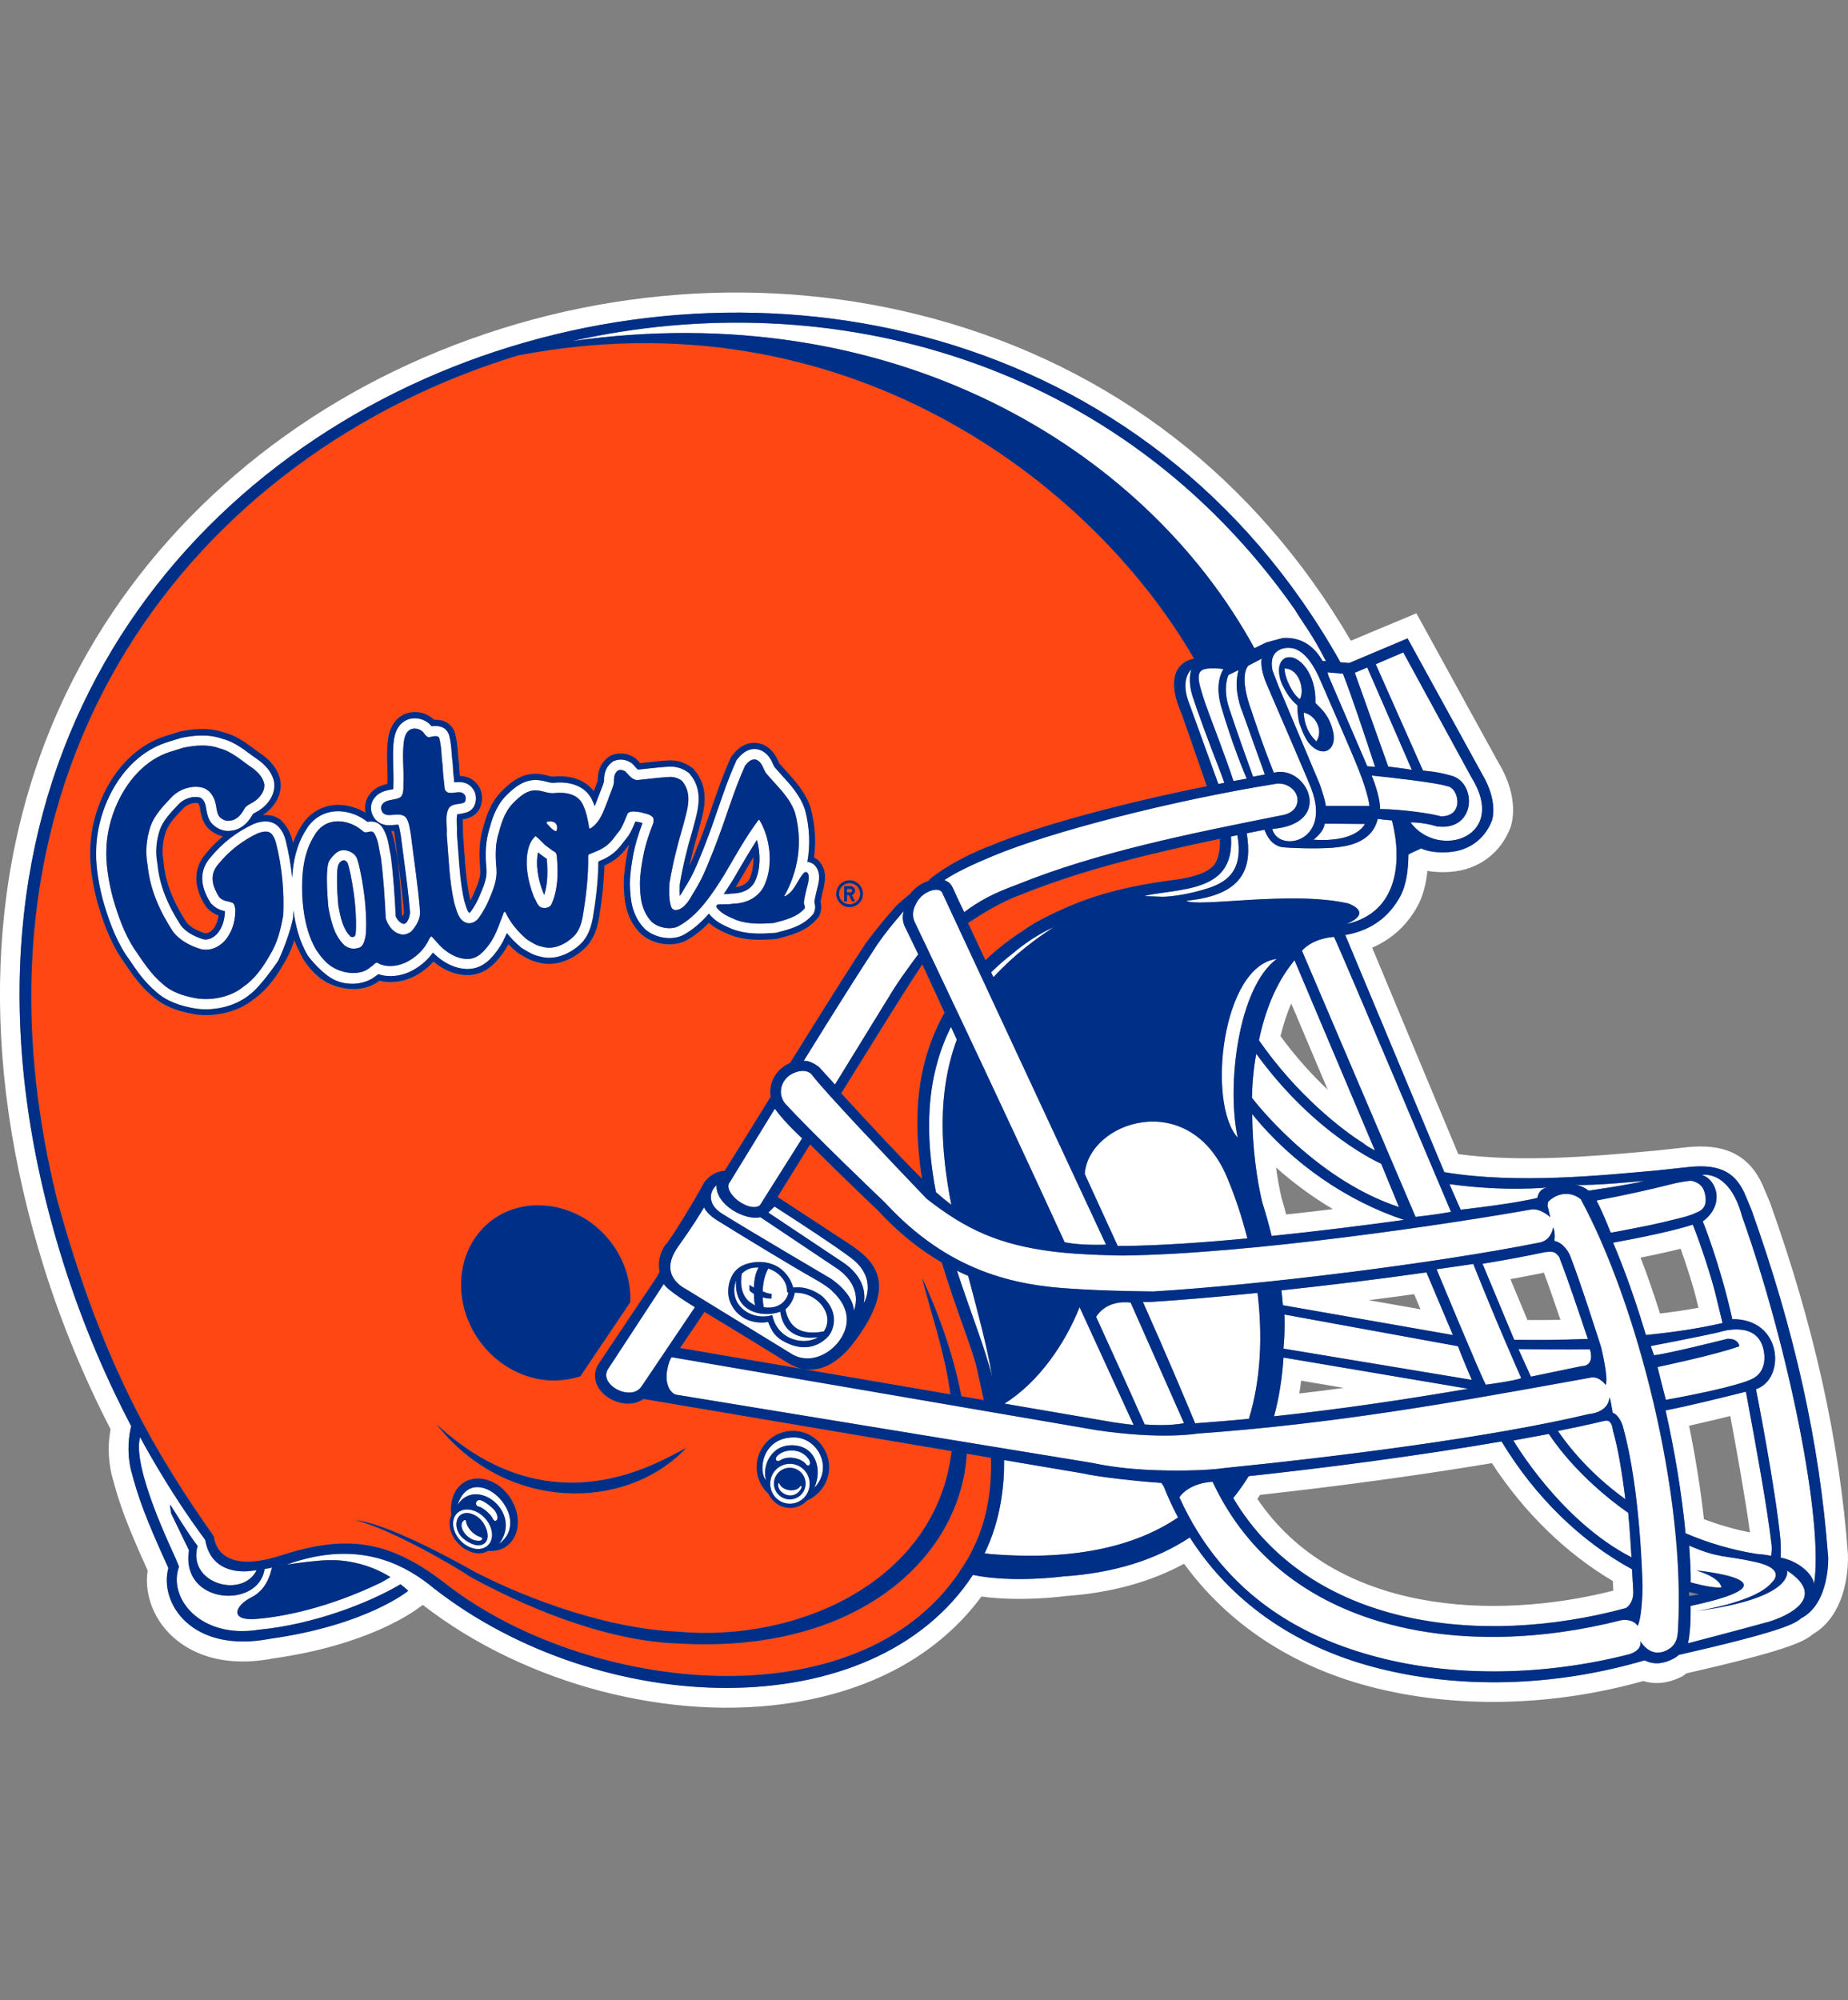
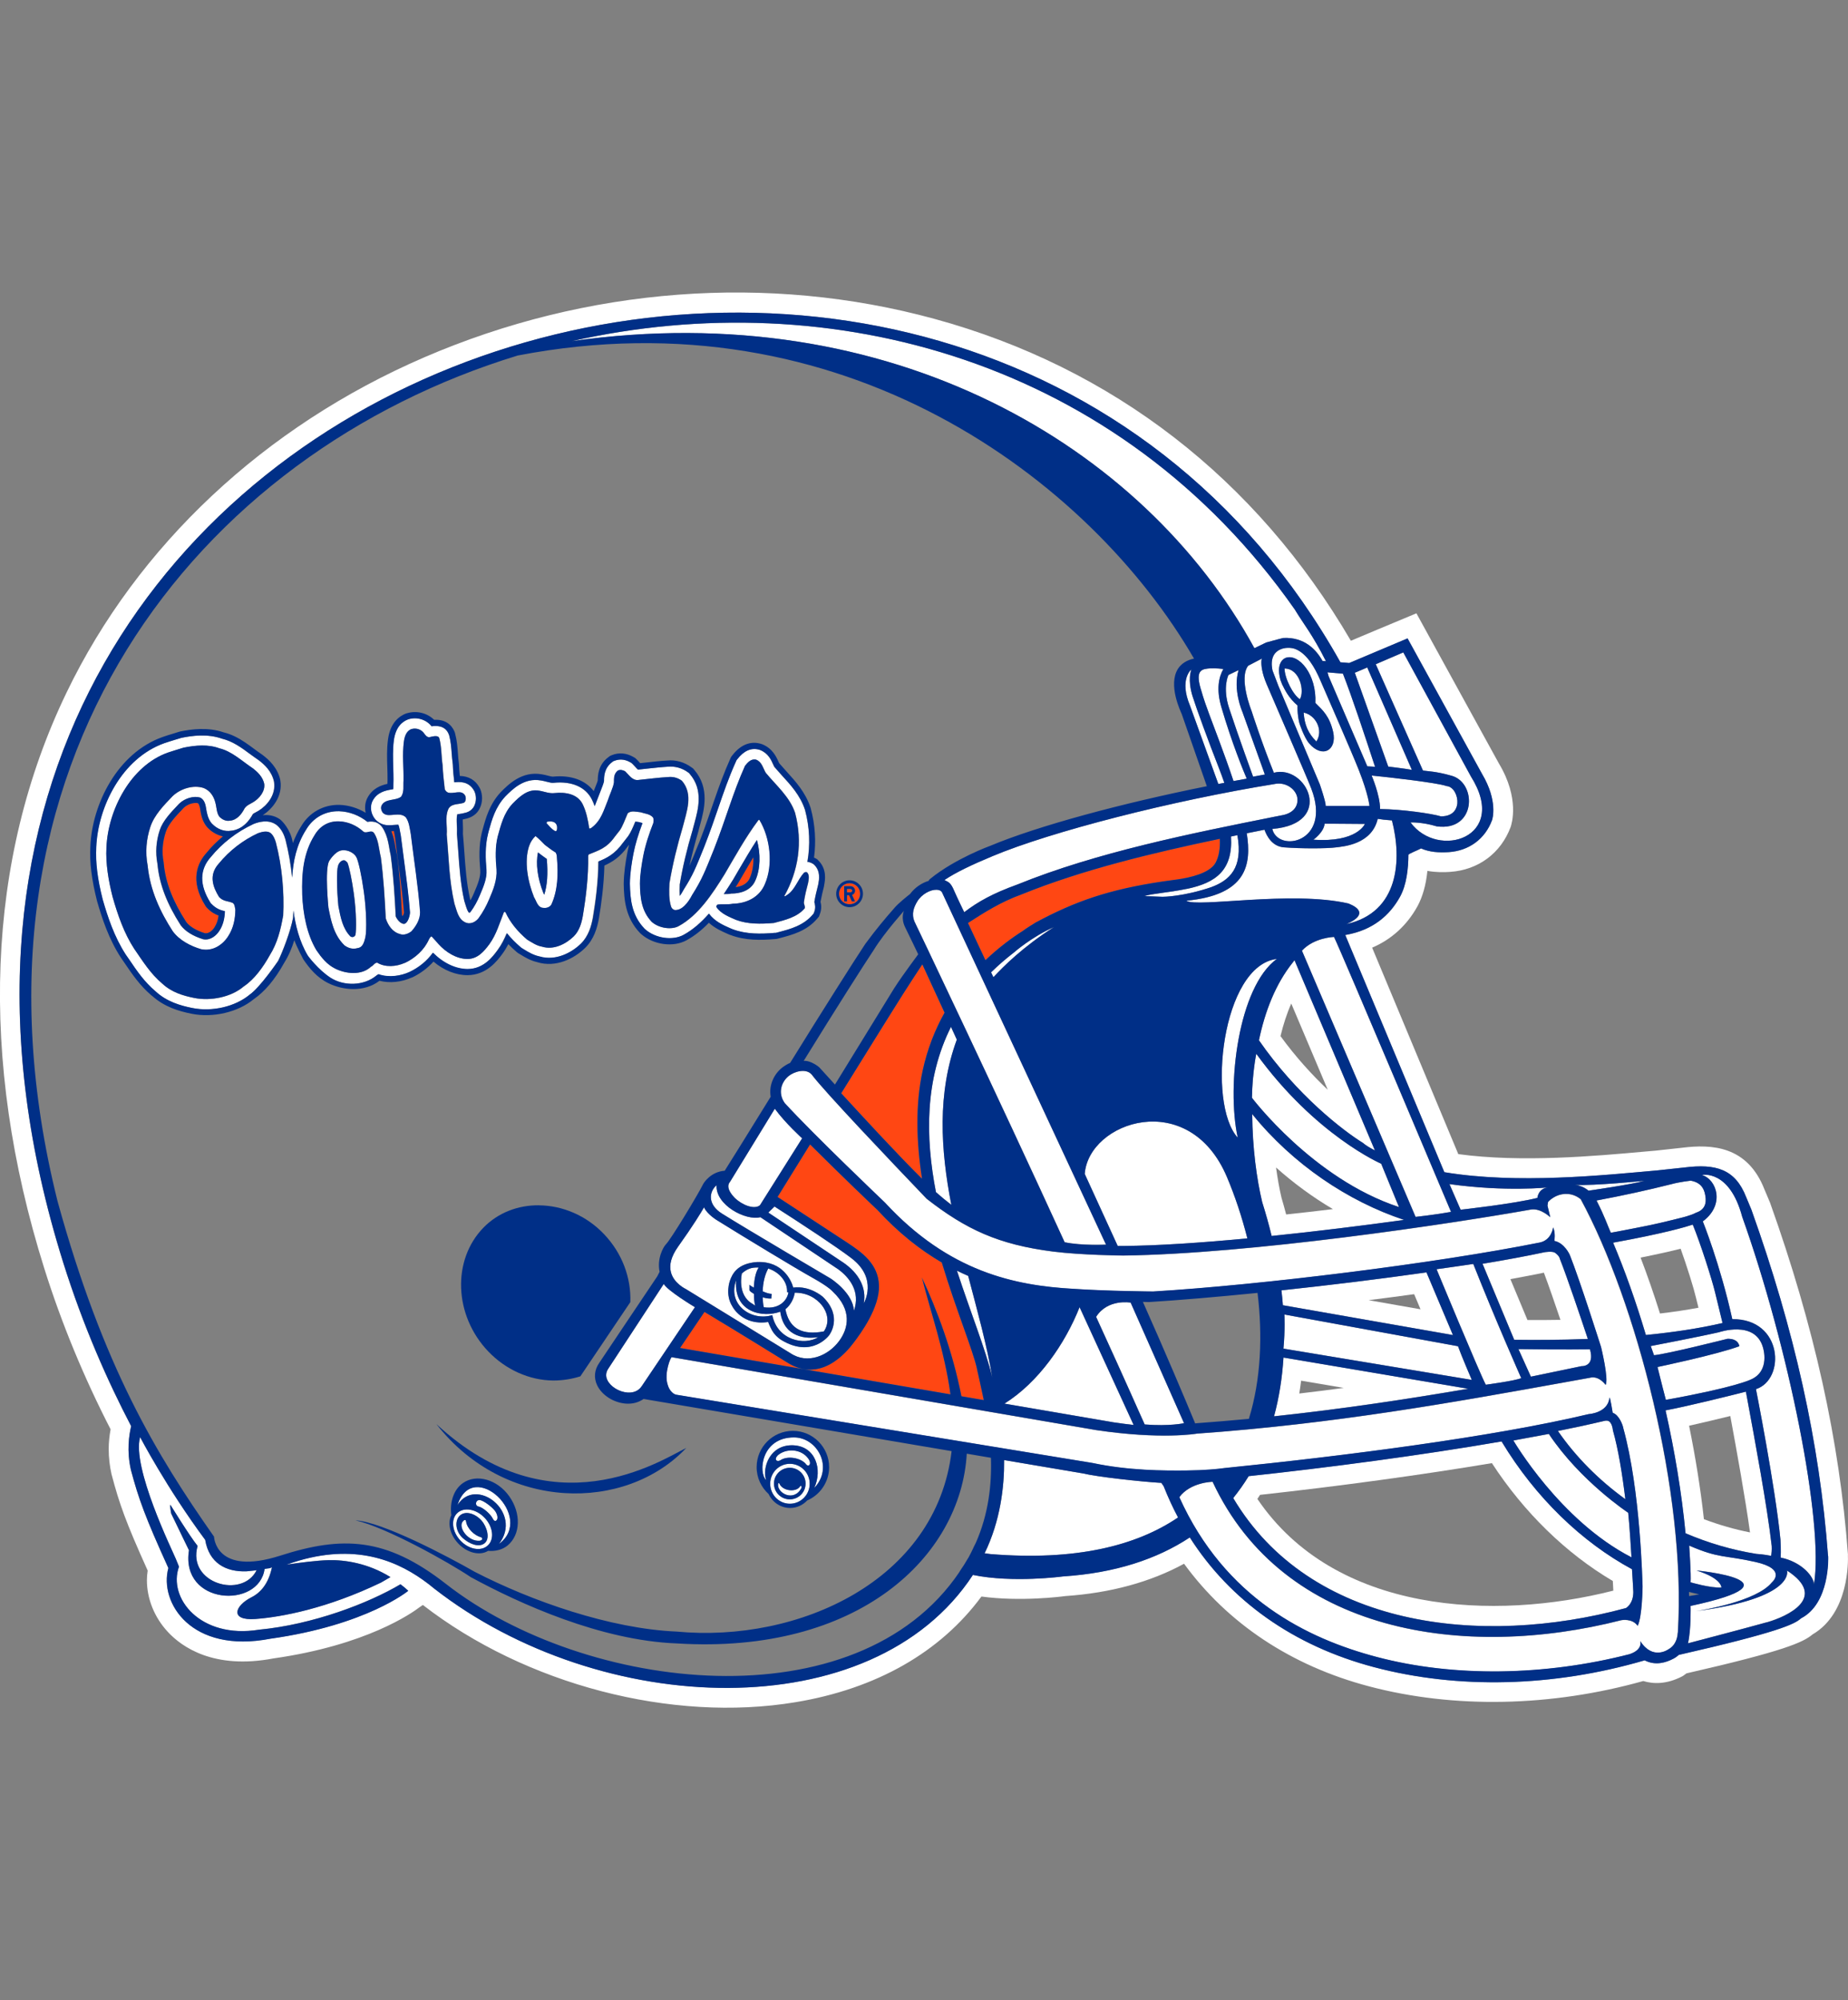
<svg xmlns="http://www.w3.org/2000/svg" id="a" viewBox="0 0 332.7 360">
  <rect x="0" y="0" width="332.7" height="360" fill="#808080" stroke="none" />
  <defs>
    <style>
      .b {
        fill: #fff;
      }

      .c {
        fill: #ff4713;
      }

      .d {
        fill: #002f87;
      }
    </style>
  </defs>
  <g>
    <path class="b" d="M224.8,265.69c-.84,1.38-1.76,2.68-2.78,3.94,13.8,23.23,44.42,26.92,70.7,19.8.17-.09,1.33-.84,1.33-2.89,0-.05-.07-1.63-.24-4.11-9.01-4.87-17.38-12.88-23.48-23-14.52,2.51-31.4,4.74-45.53,6.25ZM290.36,284.55c.04.87.08,1.45.09,1.75-21.42,5.45-50.1,4.17-64.08-16.51.17-.24.32-.48.48-.73,14.26-1.56,29.21-3.61,41.74-5.71,5.76,8.85,13.36,16.26,21.76,21.21Z" />
    <path class="b" d="M245.34,205.69c.52.46,1.33.94,2.19,1.38-6.96-16.46-13.34-31.53-14.48-34.25-.11.15-.22.29-.33.45-3.07,3.84-4.98,8.74-6.07,13.98,6.81,9.85,15.2,16.29,18.69,18.45ZM239.03,196.14c-2.76-2.61-5.74-5.86-8.5-9.65.52-2.13,1.16-4.11,1.94-5.86,2,4.72,3.54,8.36,6.56,15.5Z" />
    <path class="b" d="M318.85,280.03c.1-.48.15-1.07.11-1.77-.82-7.17-3-18.86-4.43-26.6l-.22-1.18c-2.79.71-10.38,2.61-14.47,3.37,1.65,7.33,2.9,14.84,3.6,22.12,4.08,1.75,8.37,3.01,12.75,3.71.22.01,1.29.08,2.65.35ZM306.76,273.44c-.6-5.44-1.5-11.08-2.67-16.82,2.45-.55,5.18-1.2,7.42-1.75,1.2,6.5,2.69,14.75,3.55,20.95-2.79-.55-5.57-1.35-8.3-2.38Z" />
    <path class="b" d="M304.09,287.27c0-.25-.01-.5-.02-.75h0c0,.25.02.5.02.75Z" />
    <path class="b" d="M304.76,220.42c-1.14.38-5.03,1.55-14.34,3.25,2.12,5.03,4.12,10.65,5.9,16.62,4.75-.47,9.48-1.15,13.8-2.16l-1.34-5.5c-.56-2.35-2.63-8.8-4.02-12.21ZM298.85,236.41c-1.1-3.49-2.27-6.87-3.49-10.05,3.17-.64,5.53-1.17,7.21-1.6,1.16,3.23,2.36,7.1,2.74,8.73,0,0,.22.86.47,1.89-2.14.4-4.47.75-6.93,1.04Z" />
    <path class="b" d="M280.82,226.55v-.04s-.06-.43-.84-1.01c-.47-.35-1.91-.11-1.91-.11-3.2.69-6.99,1.39-11.16,2.08l5.7,13.67c3.62.05,8.23.05,13.26-.15-1.27-3.81-3.7-11.03-5.03-14.4l-.02-.05ZM274.99,237.59c-.82-1.97-1.78-4.25-3.07-7.36,2.21-.4,4.22-.78,6.03-1.16.85,2.26,1.97,5.5,2.98,8.49-1.96.04-3.94.04-5.94.03Z" />
    <path class="b" d="M332.69,279.9s0-.07,0-.1c-1.5-20.43-6.1-41.13-14.01-63.29,0,0-1-2.39-.98-2.32-3.07-7.99-9.55-8.26-14.83-7.61,0,0-4.57.5-4.76.52-.07,0-1.93.17-1.93.17-8.97.81-22.27,2.01-33.64.46-1.31-3.13-13.07-31.33-15.51-37.16,3.47-1.48,6.25-4,8.15-7.43.94-1.73,1.54-3.84,1.8-6.39,1.56.28,3,.26,4.09.18,5.07-.34,9.14-3.36,10.9-8.09.18-.54,1.65-5.13-2.1-11.39.03.06-10.71-19.47-14.87-27.06-4.29,1.79-10.31,4.3-11.8,4.94-17.04-29.15-42.89-49.18-74.98-57.94-29.93-8.18-62.55-5.72-91.85,6.93-28.76,12.42-51.63,33.85-64.39,60.34-14.48,30.03-15.87,65.87-4.01,103.64,3.11,9.89,7.13,19.62,11.94,28.96-.21,1.19-.34,2.37-.34,3.54,0,1.55.18,3.1.52,4.61.02.04.02.08.04.12,1.35,5.11,2.52,8.44,6.46,17.16-.09.58-.14,1.15-.14,1.74,0,3.31,1.33,6.68,3.77,9.3,2.47,2.67,8.23,6.82,19.01,4.77,16.81-2.39,24.97-8.19,26.34-9.24.17-.1.36-.23.56-.38,18.5,14.33,44.81,21.21,67.09,17.5,14.6-2.42,26.08-9.01,33.47-19.02,7.02.96,14.45.01,15.08-.08,8.16-.56,15.34-2.52,21.4-5.82,7.83,10.73,19.24,18.36,33.31,22.07,15.32,4.05,32.81,3.68,49.36-.96,1.78.54,4.16.63,7.01-.84.26-.14.51-.36.77-.54,17.61-4.02,21-5.58,22.7-7.01,6.6-3.85,6.41-13.19,6.36-14.27ZM324.29,291.24s-.07.05-.11.07c-1.09,1-4.12,2.48-21.95,6.54-.3.27-.63.51-1.01.7-1.29.67-3.18,1.29-5.14.28-16.48,4.83-33.6,5.22-48.68,1.24-14.56-3.84-25.96-12-33.21-23.36-5.91,3.9-13.46,6.41-22.84,7.02,0,0-8.99,1.22-16.21-.27-18.09,27.63-67.06,25.79-97,2.44-.62-.52-1.3-1.04-2-1.54-5.46-3.89-13.23-6.74-24.29-2.85-.1.04-.2.06-.3.1,2.5-.37,5.56-.76,7.6-.81,2.95-.07,7.13.57,11.13,3.05-.88.52-1.7.98-1.7.98-9.67,4.67-17.95,6.23-22.64,6.56-4.62.33-3.72-2.37-.69-3.9,1.67-.84,3.09-2.46,3.7-5.41-.52.26-.5.14-1.33.3-1,7.24-15.17,6.51-13.61-3.36,0,0-2.04-4.18-3.2-6.61.02.1-.3-1.53-.14-1.56,0,0,3.45,5.61,4.89,7.39-1.93,6.78,8.07,9.58,10.63,4.36-.37.08-1.38.15-1.84.21-3.68.13-6.72-1.47-7.42-5.66-6.95-9.37-11.72-18.5-11.72-18.5-1.54,5.43,5.84,20.48,6.42,21.9l.58,1.42c-2.05,5.66,3.83,13.06,14.4,11.35,9.7-.92,19.75-4.77,25.48-8.18.48.37.94.74,1.4,1.17h0s-7.46,6.18-24.84,8.63c-14.19,2.74-20.05-6.47-18.35-12.72-4.2-9.24-5.35-12.44-6.74-17.65-.79-3.46-.33-6.28.04-7.89-4.21-8.03-8.65-18.02-12.24-29.48C-39.68,64.5,172.38-3.64,241.31,119.21l1.59.13,10.5-4.43,13.4,24.38c2.93,4.91,1.86,8.19,1.81,8.33-1.26,3.4-4.17,5.52-7.78,5.76-1.79.12-3.45.01-5-.66-.57.31-2.37,1-2.28,1.17-.02,2.45-.32,5.36-1.51,7.53-1.85,3.34-4.86,5.98-9.69,6.85-.04,0-.1.01-.17.02l17.84,42.7c13.05,2.18,28.7.54,38.43-.33l4.83-.52c5.58-.69,9.1.27,11.08,5.34l.94,2.25c7.72,21.6,12.29,41.94,13.8,62.34.02.38.29,8.47-4.83,11.18Z" />
    <path class="b" d="M264.33,249.96l-33.26-5.62c-.23,3.67-.79,7.21-1.7,10.57,12.35-1.31,23.86-3.07,34.96-4.96ZM234.24,248.51c1.55.26,4.22.71,7.68,1.3-2.72.37-5.38.7-8.01,1.01.13-.76.24-1.53.33-2.3Z" />
    <path class="b" d="M292.63,269.85c-.54-4.47-1.27-8.99-2.23-12.36l-.03-.18c-.02-.27-.19-1.13-.66-1.46-.08-.06-.34-.25-.97-.07-2.53.6-5.3,1.2-8.25,1.79,3.22,4.67,7.38,8.84,12.15,12.29Z" />
    <path class="b" d="M228.93,222.47c8.02-.83,16.31-1.85,23.84-2.89-10.1-3.35-20.03-10.02-27.34-19.05.04,6.06.81,11.73,1.8,15.85.64,2.03,1.21,4.06,1.7,6.09ZM239.97,217.63c-2.87.35-5.67.67-8.42.96-.28-1.01-.54-2.05-.85-3.05-.39-1.66-.71-3.5-.97-5.4,3.18,2.83,6.61,5.35,10.24,7.49Z" />
    <path class="b" d="M230.7,232.25c.11.9.19,1.79.26,2.68l30.62,5.37c-1.43-3.38-3.04-7.21-4.77-11.29-8.37,1.2-17.49,2.31-26.11,3.23ZM246.4,234.02c2.8-.35,5.53-.72,8.19-1.08.57,1.35,1.03,2.42,1.15,2.72-3.1-.54-4.67-.82-9.34-1.64Z" />
    <path class="b" d="M225.84,116.67l2.11-1.02c1.4-.41,3.08-.82,3.08-.82,3.83-.2,5.96,2.13,7.07,4.13l.62.05c-2.51-4.96-3.95-6.54-5.63-9.34-31.56-44.97-83.72-58.75-130.13-48.26,57.29-8.15,102.95,18.79,122.89,55.27Z" />
    <path class="b" d="M140.03,261.94c-.76.78-.15,1.26.45.9,1.33-.89,3.64-.41,4.55.61.49.75,1.18.11.54-.84-1.28-1.89-4.06-1.96-5.54-.67Z" />
    <path class="b" d="M142.92,258.72c-5.94.02-6.42,6.35-5,7.68-.75-2.21.66-6.43,4.88-6.26,4.05.17,5.31,4.37,3.78,7.68,3.54-3.66.58-9.12-3.67-9.1Z" />
    <path class="b" d="M142.2,263.47c-1.95,0-3.54,1.61-3.54,3.59s1.58,3.6,3.54,3.6,3.57-1.61,3.57-3.6-1.59-3.59-3.57-3.59ZM142.19,269.87c-1.57,0-2.85-1.27-2.85-2.84s1.28-2.84,2.85-2.84,2.84,1.27,2.84,2.84-1.28,2.84-2.84,2.84Z" />
    <path class="b" d="M144,267.59c-.66.95-2.82.85-3.58-.37-.09-.27-.26-.46-.33-.1-.21,1.63,2.88,3.32,4.23.65,0,0,.01-.67-.32-.18Z" />
    <path class="b" d="M86.61,270.05c-.94-.33-1.25.95-.46,1.11.77.15,2.19,1.34,2.61,2.26.37.81,1.31.08.44-1.35-.34-.55-1.71-1.71-2.59-2.01Z" />
    <path class="b" d="M82.37,270.87c3.34-5.25,11.83,1.36,7.47,7.01,6.57-4.83-4.68-15.57-7.47-7.01Z" />
    <path class="b" d="M82.32,272.34c-1.2,1.14-.93,3.36.59,4.97,1.52,1.6,3.73,1.99,4.93.84,1.2-1.13.93-3.36-.59-4.96-1.52-1.6-3.73-1.98-4.93-.85ZM87.2,277.8c-.99.75-2.67.14-3.91-.99-1.33-1.23-1.43-3.11-.52-4,1.02-.98,2.84-.36,3.93.89.9,1.01,1.65,3.24.5,4.1Z" />
    <path class="b" d="M83.91,273.88c-.1-.72-.66.05-.66.05-.76,1.1,1.07,3.57,3.11,3.39.61-.11.52-.55.22-.63-1.21-.32-2.5-1.59-2.67-2.81Z" />
    <path class="b" d="M213.66,159.99c-3.43.71-6.23.83-7.64,1.31l3.27.12c.15.01,3.75-.03,8.77-1.73,3.29-1.22,5.77-3.43,4.71-9.36-.38.08-.77.16-1.15.24.37,6.05-2.7,8.34-7.96,9.43Z" />
    <path class="b" d="M214.25,127.04l5.09,14.07c.36-.07.72-.14,1.08-.21-.29-.84-.61-1.72-.97-2.64-1.85-4.7-4.07-10.8-4.73-12.88-.34-1.07-.83-3.11-.24-4.88,0,0-2.24,1.77-.23,6.54Z" />
    <path class="b" d="M249.03,147.53l-1-.14c-1.06,4.61-6.18,4.96-7.44,5.13-1.77.24-6.38.24-9.46,0-2.08-.16-3.07-2-3.49-3.17-1.06.21-2.12.43-3.19.64.88,5.64.06,11.09-10.88,12.14,1.87,1.29,18.9-1.86,29.15.49.19.09,4.6,1.57-.35,3.73,9.54-2.12,10.04-11.63,8.22-18.67l-1.56-.14Z" />
    <path class="b" d="M246.16,137.93l1.39.08c-1.82-5.56-4.16-12.62-5.78-16.76l-2.78-.24c.13.41.19.67.19.67l6.98,16.24Z" />
    <path class="b" d="M217.91,120.3c-1.42.12-2.74.19-1.78,3.55.72,2.48.98,3.07,1.53,4.61.67,1.84,2.84,7.4,4.41,12.13.79-.15,1.58-.29,2.38-.43-.61-1.43-2.65-6.36-4.54-12.79-1.01-3.33-.46-5.55.33-6.94-.16-.03-1.44-.19-2.33-.12Z" />
    <path class="b" d="M244.61,138.57c-1.34-3.39-5.95-13.88-6.89-16.06-1.05-2.48-2.47-4.85-4.48-5.67-1.47-.6-5.03-.27-4.15,3.86l1.05,2.75,7.46,17.73s1.07,3.08,1.07,3.9h7.87s-.16-2.01-1.93-6.5ZM235.72,133.85c-.99-1.13-1.8-3.72-1.8-3.72-.41-1.71-.32-3.13-.32-3.13-1.65-1.44-2.25-2.78-2.77-3.8h0c-.14-.37-.31-.8-.31-.8-.97-3.55,1.06-4.02,1.06-4.02,2.28-.68,5.47,3.01,5.23,8.15,1.28,1.27,2.54,2.34,3.2,5.22.73,3.29-1.92,4.82-4.29,2.1Z" />
    <path class="b" d="M224.72,119.83c-1.76,2.24.61,8.15.61,8.15,0,0,1.77,5.55,4.01,11.11,5.9-1.53,11.06,9.18-.28,10.12,1.03,4.33,10.8,2.52,7.01-7.29-.76-1.97-6.62-15.48-8.03-18.78-.87-2.04-.98-3.41-.94-4.16.02-.34.07-.42.1-.44l-2.48,1.29Z" />
    <path class="b" d="M221.18,121.48s-1.15,2.21.12,6.03c1.66,5.03,4.3,12.29,4.3,12.29l2.12-.39-4.05-11.3s-1.74-3.94-.67-7.48l-1.81.87Z" />
    <path class="b" d="M236.46,151.14c7.87.55,9.26-2.83,9.26-2.83-2.53-.04-7.25-.04-7.25-.04-.12,1.53-2.01,2.87-2.01,2.87Z" />
-     <path class="b" d="M157.33,170.96c-1.78,2.66-6.89,10.68-12.63,19.99,1.31-.12,2.8,1.15,2.8,1.15l2.83,3.11,10.61-17.25c1.82-2.85,4.6-6.43,4.37-6.21,0,0-1.74-3.63-2.33-4.82-.83-1.67-.24-2.95-.24-2.95.59-.7-3.55,3.91-5.41,6.98Z" />
    <path class="b" d="M296.04,212.54s-9.31.93-12.52.72c.36.03,1.41.18,2.47,1.05,0,0,7.75-1.11,10.05-1.77Z" />
    <path class="b" d="M264.97,248.37s-1.89-4.37-2.48-6.06l-31.26-5.71s.15,2.83-.17,6.14l33.91,5.63Z" />
    <path class="b" d="M275.61,247.78l9.1-1.89s2.48.16,1.53-3.04c0,0-4.96.08-12.88-.04l2.24,4.96Z" />
    <path class="b" d="M234.39,171.11l20.46,47.92s3.49-.38,6.38-.9c0,0-19.73-46.77-21.06-49.48,0,0-3.57.08-5.78,2.47Z" />
    <path class="b" d="M258.63,228.45s7.68,18.55,8.86,20.79c0,0,5.31-.71,6.38-1.19,0,0-4.61-10.39-8.63-20.55,0,0-5.5.81-6.61.95Z" />
    <path class="b" d="M272.46,259.28s8.38,14.42,21.26,21.03c0,0-.35-5.9-.59-8.02,0,0-8.62-5.68-14.29-14.19,0,0-5.09.95-6.38,1.18Z" />
    <path class="b" d="M321.72,282.67s1.64,4.94-16.42,7.31c1.22-.18,10.93-1.75,13.7-5.18,0,0,2.84-2.37-2.95-3.67-5.63-1.26-6.49-.58-11.94-2.95,0,0,.37,5.31.25,6.61,0,0,3.54,1.06,5.55.94,0,0,.12-1.65-4.49-3.07,0,0,19.85,1.89-1.06,6.38,0,0,.12,4.13-.47,6.73,0,0,10.83-2.84,14.17-3.78,3.78-1.07,11.11-4.49,3.66-9.34Z" />
    <path class="b" d="M197.34,237.02c6.17,13.48,7.57,16.8,8.75,19.37,4.49.36,7.09-.23,7.09-.23l-9.61-21.7s-4.13-.75-6.22,2.56Z" />
    <path class="b" d="M199.12,224.02l-29.53-63.42c-.03-.06-.24-.45-1.01-.46-1.07-.02-2.64.77-3.45,2.12-.6,1.01-1.09,2.19-.49,3.61.02.04,14.76,30.88,27.03,57.71,3.1.65,7.45.43,7.45.43Z" />
    <path class="b" d="M280.17,215.29c-.68.3-1.48.94-1.5,1.15l-.08.59.5,2.08s-1.65-1.63-3.42-1.4c-14.76,2.63-50.6,8-73.45,8.29-.32,0-7.57-.08-12.59-.71-9.86-1.25-15.74-4-22.81-9.51-6.26-6.54-18.43-19.32-20.68-22.34-1.05-1.23-3.18-.53-4.13.22-1.35,1.06-2.03,3.08-.75,4.89,5.14,5.63,17.91,17.78,18.03,17.9,11.54,12.52,23.44,14.95,33.89,15.54,6.19.42,14.34.48,14.43.48,19.23-1.16,50.78-5.04,69.63-8.82,2.12-.47,2.36-2.72,2.36-2.72.47.94.23,2.44.23,2.44,1.79.35,2.76,2.44,2.81,2.62l-.03-.09c1.86,4.69,5.59,16.46,5.63,16.59,0,0,1.42,5.79.81,6.79,0,0-1.07-1.56-2.6-1.33l-.13.03-4.26.77c-20.52,3.7-41.75,7.53-66.57,9.3-.15.03-6.49,1.1-18.12-.63-.02,0-76.42-13.12-76.42-13.12-.16-.2-1.46,2.9-.75,4.96,0,0,.33,1.4,1.47,1.78.03,0,75.02,12.3,75.02,12.3,6.49,1.38,12.9,1.4,16.93,1.35l2.3-.06c2.88-.12,4.5-.37,4.54-.38,21.24-2.15,48.16-5.57,65.56-9.71,0,0,3.4-.19,3.72-2.89.08-.6.59,2.66.59,2.66,1.17.36,1.86,2.35,1.9,2.73,3.12,11.21,3.45,27.72,3.48,28.52,0,0-.06,5.43-.88,7.09-.98-1.41-2.95-1.02-2.95-1.02-28.22,7.21-60.81,2.43-73.58-24.91,0,0-3.97.05-5.99,2.77,8.22,18.21,23.04,25.46,35.57,28.77,13.81,3.65,30.19,3.42,45.49-.51,2.48-.83,1.92-2.37,1.92-2.37,2.24,3.54,5.05,1.51,5.05,1.51,1.04-.54,1.63-1.64,1.71-3.01,1.57-25.09-7.53-59.69-17.48-78.01-1.43-1.17-3.14-1.15-4.42-.57Z" />
    <path class="b" d="M289.99,221.85c-.21.12,2.2-.39,4.6-.84,3.35-.63,5.75-1.24,7.88-1.77,0,0,1.85-.41,2.87-.96,2.16-.7,1.75-2.59,1.67-3.12-.21-1.37-.94-2.37-2.63-2.65,0,0-1.99.22-3.47.63-4.15,1.05-8.9,2.09-13.47,2.94,1.47,2.87,2.05,4.66,2.56,5.77Z" />
    <path class="b" d="M299.9,251.96c12.52-2.25,15.24-3.63,15.24-3.63,3.66-1.53,2.24-5.82,2.24-5.82-1.42-4.96-7.92-2.72-7.92-2.72-3.07.71-12.28,2.49-12.28,2.49l.59,1.65c2.48-.24,13.23-2.96,13.23-2.96,2.05-.04,2.13,1.34,2.13,1.34-4.14,1.53-14.73,3.74-14.73,3.74.47,2,1.5,5.91,1.5,5.91Z" />
    <path class="b" d="M306.4,211.47c2.72.83,4.17,5.4.16,8.35,0,0,3.11,7.68,5.31,17.6,9.14-.08,9.61,10.87,4.26,12.6,0,0,3.46,17.48,4.41,27.09.12,1.77.04,3.23.04,3.23,3.78.78,5.99,3.43,5.99,4.84,1.85-11.02-4.61-42.92-12.92-66.2-2.29-8.59-7.25-7.52-7.25-7.52Z" />
    <path class="b" d="M251.86,217.26l-3.2-7.8s-11.83-5.09-22.49-19.79c0,0-.69,3.31-.78,7.92,0,0,10.98,14.59,26.47,19.67Z" />
    <path class="b" d="M276.78,215.61s.12-1.65,1.89-1.89c0,0-7.44.83-17.72-.59l2.01,4.61s9.57-1.06,13.82-2.13Z" />
    <path class="b" d="M119.5,231.1l-9.92,15.15c-.51.72-.58,1.44-.24,2.15.56,1.18,2.12,2.15,3.64,2.25.79.05,1.89-.11,2.57-1.17,0-.01,7.47-11.1,9.56-14.19,0,0-4.98-2.99-5.61-4.19Z" />
    <path class="b" d="M170.03,158.4c.65.38,1.08.32,1.76,1.95.38.93,1.8,3.84,1.8,3.84,2.51-1.91,5.14-3.38,9.61-5,14.23-5.78,31.26-9.19,46.28-12.19l1.16-.23c2.44-.38,3.1-1.89,2.92-3.16-.21-1.44-1.87-2.82-3.87-2.54-18.78,3.03-40.5,8.63-50.97,13.01-3.62,1.5-6.64,2.93-8.69,4.31Z" />
    <path class="b" d="M139.49,199.56c-7.9,12.89-8.05,13.14-8.05,13.14l-.04.05c-.88,1.05.59,2.57.89,2.87,1.35,1.3,3.5,2.13,4.52,1.32l7.6-12.05s-3.02-2.73-4.92-5.33Z" />
    <path class="b" d="M262.37,144.6c.11-1.32-.62-2.92-1.84-3.1h-.09s-.08-.04-.08-.04c-1.75-.58-10.15-1.55-13.42-1.87,0,0,1.52,3.54,1.52,6.02,4.03.05,9.35.84,10.96,1.32,2.45,0,2.88-1.62,2.95-2.34Z" />
    <path class="b" d="M261.38,139.64c4.56,1.32,4.38,10.04-2.71,9.1-2.72-.82-4.73-.71-4.73-.71,4.94,6.74,17.82,2.75,10.87-8.28l-12.17-22.32-4.96,2.13,8.5,19.14c.71.12,2.37.12,5.2.95Z" />
    <path class="b" d="M254.18,138.57l-8.03-18.43-2.24.95,6.02,16.89s3.07.36,4.25.59Z" />
    <path class="b" d="M146.31,230c-2.8-1.55-12.52-7.44-17.16-10.33,0,0-1.83-1.07-2.41-2.37-.59,1.03-1.93,3.24-4.69,7.11-1.21,1.7-1.63,3.24-1.26,4.6.54,2.01,2.69,3,2.71,3.02l18.82,11.54c3.1,2.06,6.8.41,8.73-2.19,1.71-2.3,2.38-5.59-1.12-8.9,0,0-.6-.8-3.62-2.48ZM149.29,240.31s-3.04,4.18-8.53.92c-.75-.45-1.41-1.13-1.8-1.86h0c-.45-.83-.66-1.44-.66-1.44-4.65.72-6.42-2.76-6.44-2.8-1.37-2.15-.44-4.64-.44-4.64.41-1.13,1.26-3.1,4.9-3.35h.06c4.54-.16,6.12,3.36,6.43,4.6,3.04-.37,5.25,1.6,5.36,1.69,3.64,3.57,1.15,6.83,1.12,6.87Z" />
    <path class="b" d="M153.26,226.45c-2.71-2.07-9.02-6.2-13.82-9.28l-1.12,1.09s10.63,7.08,13.35,8.9c3.12,2.09,4.33,4.77,3.84,7.44,0,0,2.64-4.45-2.25-8.14Z" />
    <path class="b" d="M150.81,228.39l-13.91-9.31c-2.61.7-8.1-2.17-7.89-5.75-1.39,1.19-1.64,3.47.98,5.11,4.58,2.87,19.54,11.67,19.54,11.67,0,0,4.04,2.56,4.21,5.81,1.22-3.46-.83-6.03-2.92-7.53Z" />
    <path class="b" d="M229.87,172.6c-9.89,1.2-12.64,25.99-7.04,32.17-2.05-9.49.12-27.13,7.04-32.17Z" />
    <path class="b" d="M202.17,224.26c6.14-.04,14.02-.57,22.39-1.36-1-3.95-2.25-7.68-3.67-11.03-6.84-16.17-24.92-10.01-25.61-.56,2,4.38,4.01,8.73,5.93,12.95.58,0,.94,0,.95,0Z" />
    <path class="b" d="M180.83,252.64c11.32,1.95,19.66,3.37,19.66,3.37,1.3.19,2.5.35,3.6.47l-9.73-21.2c-2.61,6.58-7.4,13.54-13.53,17.36Z" />
-     <path class="b" d="M215.27,256.18c3.26-.23,6.44-.51,9.57-.8,2.18-7.11,2.47-15.02,1.56-22.67-7.28.73-14.07,1.31-19.57,1.65-.02,0-.41-.01-1.07-.03,4.15,9.3,7.47,17.2,9.42,21.89.04-.02.08-.04.09-.04Z" />
    <path class="b" d="M209.08,266.9c-.13,0-.25-.02-.38-.02-3.12-.19-10.99-1.02-13.73-1.68,0,0-5.77-.98-14.19-2.4.04,4.83-.67,10.92-3.51,16.78l1.07.14c15.31,1.24,26.21-1.47,33.77-6.59-.96-1.8-1.82-3.68-2.59-5.62l-.42-.61Z" />
    <path class="b" d="M172.29,228.72c2.47,7.57,5.19,14.27,6.36,19.21-.96-5.76-2.67-11.91-4.34-18.28-.67-.29-1.34-.6-2.01-.93Z" />
    <path class="b" d="M178.42,175.01c.14.29.28.59.42.88,1.82-1.96,5.33-5.47,10.89-9.02-4.02,1.77-7.21,4.58-7.21,4.58-1.49,1.15-2.85,2.34-4.1,3.56Z" />
    <path class="b" d="M171.21,184.82c-4.72,9.41-4.63,19.83-2.71,29.75h0c.93.83,1.84,1.58,2.77,2.29-1.93-9.96-2.55-20.1.99-29.74l-1.05-2.29Z" />
    <path class="b" d="M231.25,120.33c.04,1.83,1.56,4.77,2.76,5.53.87-1.39.06-5.49-2.76-5.53Z" />
    <path class="b" d="M234.7,128.25c.14,2.25.86,3.8,2.29,5.21,1.31-1.98-.07-4.76-2.29-5.21Z" />
    <path class="b" d="M143.08,232.68c-.21,1.46-1.12,2.56-1.68,2.97.6,3.17,2.61,4.59,6.17,4.12l.75-.12c2.05-2.99-1.14-7.09-5.24-6.96Z" />
    <path class="b" d="M140.47,236.09c-3.02,1.11-8.41.26-7.94-5.65-1.62,4.35,2.69,7.43,6.51,6.27.9,4.49,5.75,5.56,8.27,3.96-2.01.33-6.17.2-6.84-4.58Z" />
    <path class="b" d="M138.87,233.73c-.56.03-1.09-.06-1.56-.23.04.64.05,1.22.2,1.8,2.86.43,4.26-1.37,4.43-2.69l-.24-.03c.11-1.83-1.37-3.61-3.39-4.25-.64,1.16-.96,2.56-1,4.11.55.24,1.05.43,1.62.47,0,0-.08.57-.06.83Z" />
    <path class="b" d="M135.47,234.67c.2.09.31.24.49.32-.17-.58-.21-1.24-.22-2.11-.36-.25-.64-.35-.82-.66v-.99c.28.3.5.32.79.54.08-1.38.3-2.72.88-3.63-1.36-.07-2.1.28-3.01,1.04,0,0-.94,3.88,1.9,5.49Z" />
    <path class="b" d="M97.29,172.19s-.08-.02-.13-.03c-.03,0-.07-.02-.12-.03l.24.06Z" />
    <path class="b" d="M112.17,151.66c.24-.32.59-.73.92-1.18.48-.7.86-1.59,1.24-2.52,0-.02.01-.05.03-.07.15.02.32.04.59.07.43.12.64.18.7.19-.78,2.06-1.31,3.83-1.64,5.53-.31,1.66-.61,3.46-.63,5.37.06,2.77.29,5.67,2.64,8.12l.11.1c1.84,1.63,4.94,2.09,6.92,1,1.73-.95,3.22-2.28,4.56-3.82,1.03,1.4,2.57,2.07,3.81,2.62l.33.14.05.02.05.02c2.48.94,5.13.87,7.64.67h.17s.5-.14.5-.14c2.09-.55,4.44-1.17,6.11-3.12l.2-.24.11-.3c.29-.75.12-1.39.01-1.75.17-1.03.41-2.02.67-3.04l.06-.29c.13-.71.4-2.19-.7-3.33l-.17-.16-.2-.12c-.3-.18-.61-.26-.91-.3.54-3.06.41-6.21-.42-9.33l-.04-.12c-.85-2.52-2.52-4.36-4.16-6.14-.46-.52-.92-1.02-1.34-1.52-.06-.13-.13-.28-.21-.44-.35-.79-.88-1.99-2.32-2.57l-.21-.07c-1.42-.39-2.75.19-3.94,1.74l-.13.17-.09.2c-1.31,2.92-2.24,5.61-3.22,8.47-.71,2.05-1.44,4.17-2.36,6.54l-.18.47c-1.5,3.72-1.99,4.96-3.63,7.55l-.07.13c-.24.45-.46.79-.66,1.05-.04-.66-.02-1.34,0-2.02v-.05c.52-3.1,1.28-6.34,2.35-9.9l.02-.05v-.05c.09-.34.18-.7.29-1.08.68-2.51,1.6-5.94-.85-8.79l-.13-.16-.16-.12c-1.09-.81-2.4-1.16-3.7-1.03-1.21.07-2.46.21-3.68.34,0,0-1.23.14-1.66.18-.13-.1-.34-.33-.49-.5-.17-.18-.33-.36-.52-.55l-.17-.15-.19-.11c-1.2-.7-2.23-.53-2.88-.27l-.22.08-.19.15c-1.44,1.08-1.46,2.62-1.46,3.36-.01.03-.01.05-.01.08-.05.35-.33,1.04-.53,1.56-.56,1.46-.92,2.39-1.14,2.93-.13-.41-.3-.81-.49-1.19-1.12-2.25-3.61-3.35-6.89-3.02-.34.04-.72-.05-1.22-.18-.34-.09-.73-.19-1.09-.24-3.01-.53-5.1,1.58-6.39,2.87-1.81,1.94-2.44,4.23-3,6.25,0,0-.12.48-.13.52-.55,2.19-.44,4.52-.27,6.47.1,1.43-.45,2.83-1.2,4.56-.45,1.09-.99,2.05-1.65,2.97-.08.11-.18.16-.24.19-.24-.16-.41-.57-.7-1.51-.06-.21-.13-.43-.2-.65-.66-2.94-.87-5.82-1.08-8.87-.07-1.03-.15-2.09-.24-3.15.03-.57,0-1.12-.02-1.66-.03-.71-.06-1.38.08-1.9l.88-.13s.14-.04.22-.06c.4-.08,1.48-.27,1.98-1.38.36-.78.37-1.73.02-2.53l-.09-.17c-.97-1.74-2.72-1.58-3.55-1.48-.12-1.07-.23-2.12-.26-3.14l-.02-.21c-.08-.56-.12-1.15-.18-1.77-.07-1.08-.15-2.19-.46-3.33l-.04-.11c-.3-.88-1.09-1.81-3.13-1.53-.94-1.2-2.62-1.74-4.17-1.26l-.06.02-.04.02c-.98.37-2.21,1.32-2.53,3.78-.21,1.62-.15,3.25-.11,4.83.03.81.06,1.57.04,2.33v-.13c-.02.37-.02.72-.02,1.02,0,.24,0,.5-.02.71-.14.03-.31.06-.44.08-.93.17-2.5.46-3.32,2.1-.37.8-.33,1.76.08,2.58.49,1.04,1.61,1.74,2.79,1.73.39,0,.76-.03,1.09-.05.22-.02.52-.05.72-.04.16.37.25.91.34,1.44.03.18.06.36.1.53l.58,4.46c.41,3.09.84,6.27,1.07,9.34,0,.58-.36,1.9-.99,2.06-.68.12-1.4-.9-1.57-1.34-.17-3.41-.39-7.05-.88-10.84l-.03-.2c-.35-1.42-.38-3.3-1.52-5-.61-.85-1.51-1.17-2.67-.97-1.5-1.19-3.25-1.85-5.09-1.91-2.51-.06-4.68,1.16-5.94,3.3-1.77,2.77-2.36,5.79-2.52,8.65-.23-2.33-.64-4.64-1.2-6.85-.23-.79-.62-1.8-1.52-2.56l-.14-.11c-1.5-1.06-3.28-.43-3.95-.19l-.17.07c-3.02,1.42-5.61,3.43-7.64,5.9-2.06,2.28-2.1,5.04-.13,8.2l.1.15.13.13c.86.91,1.77,1.16,2.41,1.3-.06,1.43-.36,2.54-.97,3.49-.57.92-1.65,1.81-2.93,1.56-1.82-.55-3.24-1.44-4.04-2.51-2.5-3.89-3.83-7.36-4.18-10.92l-.02-.16c-.38-2.02-.24-4.08.43-6.08.55-1.65,1.99-3.16,3.38-4.62l.16-.16c.99-.94,2.59-1.39,3.7-1.05.46.21.79.66.97,1.37.06.18.09.43.13.69.13.74.28,1.66.9,2.48l.14.16c.97,1.01,2.29,1.48,3.51,1.26l-.19.03c1.16-.09,2.8-.7,4.06-3.03.07-.07.3-.19.47-.28.15-.08.34-.18.54-.3,1.51-.92,3.15-2.83,2.8-5.16l-.02-.13c-.43-1.85-1.69-3.01-2.75-3.82l-.09-.06c-.47-.32-.95-.67-1.46-1.04-1.52-1.13-3.11-2.3-5.06-2.77-2.61-.93-5.41-.54-7.3-.15l-1.26.38c-.59.18-1.2.37-1.82.58-7.66,2.72-11.97,11.48-12.26,18.69-.15,2.7.22,5.79,1.17,9.49.88,3.08,2.06,6.66,4.13,9.86l.66.95c1.33,1.96,2.7,3.98,4.69,5.66,2.03,1.89,4.5,2.59,6.64,3.02,3.59.72,7.68-.24,10.28-2.36,1.88-1.25,5.19-6.12,5.19-6.12.76-1.53,2.25-5.38,2.69-7.78,0,0,.04-.94.06-1.29.33,2.61,1.06,5.59,2.59,8.14,0,0,1.81,2.51,4.12,3.99,2.32,1.49,5.93,1.52,8.28-.46.1-.06.18-.12.26-.18,1.93.68,4.07.29,5.58-.39,1.74-.82,3.2-2.03,4.24-3.48,1.84,1.86,4.09,2.93,6.26,2.94,2.89-.02,4.52-2.22,5.4-3.42.72-.98,1.22-2,1.65-3.03.71.89,1.54,1.74,2.49,2.54,0,0,.11.09.12.1l.47.29c.81.5,1.74,1.05,2.85,1.27,2.85.82,5.68-.64,7.4-2.3,1.42-1.39,1.91-3.23,2.18-4.71.46-2.75.96-6.32.99-10.1,1.47-.59,2.97-1.32,4.44-3.39ZM50.98,164.84c-.45,2.47-1.01,4.88-2.42,7.13-1.14,2.04-2.74,4.3-4.66,5.58-2.27,1.95-5.96,2.67-8.9,2.09-2.05-.41-4.09-1.02-5.77-2.58-2.14-1.78-3.56-4.11-5.08-6.3-1.82-2.8-2.94-6.02-3.87-9.32-.73-2.85-1.27-5.99-1.11-8.89.28-6.71,4.32-14.68,11.05-17.07.93-.33,1.88-.59,2.83-.89,2.22-.45,4.47-.62,6.46.12,2.2.51,4.05,2.28,5.99,3.58.97.74,1.8,1.57,2.07,2.77.2,1.37-.85,2.64-1.95,3.32-.55.34-1.19.55-1.58,1.13-.56,1.09-1.4,2.12-2.67,2.22-.71.13-1.39-.24-1.87-.72-.52-.69-.49-1.72-.73-2.57-.28-1.1-.93-2.1-2.06-2.58-1.9-.65-4.25.13-5.63,1.45-1.54,1.61-3.3,3.39-4,5.52-.73,2.19-.95,4.55-.49,7,.44,4.44,2.26,8.31,4.51,11.79,1.2,1.66,3.23,2.69,5.11,3.24,2.05.44,3.88-.72,4.9-2.37.93-1.45,1.25-3.06,1.27-4.74-.11-.42-.07-.92-.46-1.21-.82-.39-1.66-.22-2.47-1.07-1.07-1.73-1.95-3.91-.06-6.01,1.97-2.39,4.37-4.21,7.05-5.47.69-.24,1.63-.51,2.28-.04.51.44.77,1.05.96,1.7,1.12,4.31,1.53,8.91,1.32,13.21ZM106,153.78l-.1.25c.06,3.7-.38,7.29-.96,10.82-.24,1.31-.64,2.71-1.65,3.7-1.43,1.38-3.61,2.48-5.69,1.83-.95-.15-1.82-.75-2.69-1.27-1.65-1.41-3.02-3.02-3.88-4.9-.06-.1-.23-.13-.3-.02-.79,1.94-1.34,3.98-2.61,5.74-1.01,1.36-2.14,2.65-3.94,2.67-1.99,0-3.89-1.21-5.23-2.69-.43-.47-.8-.93-1.24-1.38-.24.08-.36.33-.47.54-.87,1.95-2.52,3.39-4.33,4.24-1.53.69-3.53.85-4.97-.03-.49,0-.71.55-1.13.73-1.71,1.61-4.52,1.28-6.43.34-1.49-.74-2.5-2.03-3.37-3.29-1.71-2.84-2.43-6.56-2.57-10.08-.1-3.79.21-7.47,2.25-10.69.97-1.64,2.5-2.5,4.35-2.45,1.64.06,3.19.73,4.46,1.89.59.35,1.38-.46,1.87.23.82,1.23.85,2.88,1.22,4.37.48,3.7.7,7.29.88,10.97.39,1.22,1.21,2.47,2.57,2.83.69.27,1.55-.07,2.09-.52.85-.98,1.56-2.17,1.53-3.45-.34-4.61-1.1-9.3-1.67-14.02-.2-1.04-.3-2.19-.89-3.01-.83-.84-2.05-.39-3.12-.42-.49,0-1.02-.24-1.2-.71-.16-.3-.2-.69-.06-.99.66-1.33,2.51-.82,3.52-1.6.61-.86.35-1.94.44-2.93.03-2.29-.24-4.7.06-6.93.1-.83.38-1.95,1.35-2.31.86-.27,1.82.06,2.31.8.23.33.5.65.91.66.6-.13,1.6-.44,1.8.17.43,1.59.36,3.28.6,4.9.05,1.41.23,2.86.39,4.3.11.23.3.48.58.59,1.03.33,2.43-.62,3.09.55.14.33.13.73,0,1.03-.15.35-.58.32-.92.42-.8.12-1.79.18-2.13,1.02-.61,1.37-.15,3.03-.27,4.54.37,4.16.42,8.24,1.38,12.41.45,1.31.66,2.93,2.16,3.48.83.27,1.7-.19,2.21-.85.79-1.1,1.39-2.19,1.89-3.38.74-1.72,1.46-3.46,1.33-5.38-.18-1.97-.25-4.04.21-5.91.57-2.07,1.07-4.21,2.7-5.95,1.28-1.29,2.74-2.68,4.73-2.32.95.14,1.83.57,2.86.43,1.89-.19,4.08.13,5.01,2.02.64,1.31.95,2.84,1.17,4.32.17.14.32-.05.45-.11,1.73-1.31,2.17-3.14,2.91-4.92.27-.91.98-2.31,1.1-3.22.02-.63-.08-1.55.73-2.16.46-.18.9-.06,1.29.16.65.62,1.28,1.67,2.33,1.56,1.8-.18,3.64-.43,5.38-.53.92-.09,1.76.13,2.5.67,2.12,2.46.81,5.64.17,8.25-1,3.37-1.85,6.76-2.42,10.23-.05,1.36-.13,2.84.31,4.2.11.29.35.51.64.58,1.28.11,2.4-1.26,3.15-2.71,1.79-2.83,2.32-4.23,3.96-8.31,2.25-5.76,3.36-10.04,5.56-14.94.47-.61,1.13-1.34,2.01-1.09,1.04.42,1.21,1.52,1.71,2.35,1.9,2.3,4.31,4.32,5.28,7.2,1.41,5.32.59,10.46-1.94,14.99.21.13.3-.12.47-.17,1.47-.9,1.93-2.79,3.1-4.04.13-.09.37-.15.53-.06.49.51.28,1.31.19,1.89-.3,1.14-.58,2.25-.75,3.42-.09.38.28.77.13,1.17-1.37,1.6-3.49,2.09-5.53,2.63-2.39.2-4.72.24-6.84-.56-1.22-.54-2.68-1.09-3.49-2.27-.1-.2.04-.35.17-.47.91-.14,1.8.03,2.77-.16,2.49-.05,4.79-1.16,5.76-3.52,1.53-3.48.99-8.34-1-11.6l-.17.07c-2.35,3.15-4.17,6.5-6.11,9.78-2.17,3.5-4.71,7.38-8.25,9.3-1.22.67-3.48.43-4.83-.76-1.9-1.99-2.08-4.44-2.13-6.88.03-1.7.29-3.35.6-5.01.39-2.02,1.05-3.98,1.81-5.91.05-.31.13-.72-.09-1.04-.6-.63-1.47-.64-2.21-.9-.73-.05-1.65-.36-2.31.18-.5,1.15-.92,2.35-1.44,3.09-.22.31-.66.81-.91,1.16-1.48,2.08-2.91,2.44-4.67,3.17ZM130.31,160.93c.58-.86,1.14-1.74,1.69-2.62l1.1-1.89c1.01-1.73,2.05-3.5,3.17-5.22.68,2.45.64,5.21-.26,7.24-.86,2.11-3.16,2.38-4.11,2.39h-.16s-.16.04-.16.04c-.35.07-.72.07-1.17.07h-.1Z" />
    <path class="b" d="M45.08,178.93c-.06.05-.11.09-.17.13-.01,0-.01,0-.01,0l.18-.14Z" />
    <path class="b" d="M100.03,153.44c-.69-.41-1.28-.88-1.93-1.37-.54-.54-1.11-1.14-1.68-1.59-.52.45-.92,1.12-1.14,1.76-.95,2.83-.24,6.48.88,9.27.45.7.64,1.91,1.74,1.91.54.06,1.07-.14,1.38-.6,1.17-2.6,1.25-5.46,1-8.41,0-.33-.06-.71-.24-.96ZM97.98,161.04c-.04-.1-.1-.19-.15-.29-1.07-2.69-1.41-5.35-.97-7.32l.57.44c.32.24.66.48,1.01.73.23,2.69.09,4.73-.46,6.44Z" />
    <path class="b" d="M64.2,154.36c-.35-.77-1.57-1.49-2.71-1.29-1.24.2-2.25,1.96-2.25,1.96-.79,1.55-.11,8.32-.11,8.32.44,2.29.95,4.89,2.8,6.72l.1.1.11.08c1,.67,1.78.55,2.47.36.73-.2.98-1.06,1.2-1.99.22-1.14.19-4.63-.29-8.1-.42-3.03-.95-5.36-1.31-6.15ZM64,168.25c-.06.25-.43.58-.9.3-1.39-1.41-1.77-3.38-2.17-5.47-.32-3.14-.34-6.49-.06-7.24.11-.49.56-.97.94-.99.18-.03.3-.04.75.41.33.73.83,3.26,1.14,5.5.5,3.52.47,6.7.31,7.49Z" />
    <path class="b" d="M61.41,153.07s.06,0,.08,0c.03,0,.05-.02.07-.02l-.15.02Z" />
    <path class="b" d="M99.84,149.53c.12.1.31.1.4-.06.1-.39.1-.85-.16-1.21-.37-.46-.97-.44-1.52-.37-.11.04-.18.19-.17.3.5.49.83.99,1.44,1.35Z" />
  </g>
  <g>
    <path class="c" d="M183.88,161c-3.73,1.35-6.71,3.26-9.62,5.13.88,1.88,1.94,4.14,3.14,6.69,2.42-2.3,4.8-4.05,6.75-5.28.33-.29,2.25-1.47,2.25-1.47,7.16-3.87,13.22-5.96,22.92-7.41-.05,0,2.83-.39,2.83-.39,1.92-.29,5.6-1.05,6.67-2.97.6-1.1.85-2.55.77-4.31-12.12,2.53-24.78,5.57-35.72,10.02Z" />
-     <path class="c" d="M174.06,261.66c-1.07,18.47-19.45,36.19-52.21,34.15-13.71-.52-28.34-7.18-37.08-11.93-4-2.69-15.33-9.03-20.76-10.22,4.73.25,16.52,6.43,21.48,9.27,10.15,5.24,24.3,10.24,36.36,10.75,21.9,2.05,46.72-9.13,49.48-32.48-21.74-3.68-51.23-8.67-55.45-9.39-.88.61-1.95.91-3.15.84-2.22-.15-4.37-1.52-5.22-3.32-.64-1.34-.49-2.78.4-4.04-.02.02,10.43-15.55,10.43-15.55l.42-.82c-.5-2.37.65-4.47,1.16-4.97.85-.86,5.59-8.64,6.69-10.83.11-.24,1.37-2.21,3.87-2.39,1.11-1.76,3.77-6.01,8.28-13.32-.37-2.07.6-4.08,2.06-5.23.48-.37.96-.66,1.44-.86,5.57-9,11.79-18.83,13.52-21.4,2-2.74,3.55-4.56,5.35-6.6.64-.72,2.08-1.9,2.72-2.4.83-1.12,2.07-1.99,3.36-2.37.02-.1.09-.22.26-.35,4.5-3.67,10.84-5.96,10.84-5.96,8.48-3.55,23.56-7.63,38.97-10.72-1.08-3.12-4.51-12.96-4.51-12.96-.17-.43-2.54-5.28-.67-8.2.59-.92,1.61-1.55,2.87-1.81-18.71-32.26-63.29-65.82-121.75-54.55C35.83,81.5-9.45,136.89,10.37,216.2c8.2,29.77,17.77,45.56,28.17,60.37,0,0,.23,7.17,11.93,3.42,11.18-3.58,19.03-3.34,29.81,5.08,25.14,19.62,74.03,25.28,92.51-2.21-.01,0-.01,0-.02-.01.55-.78,1.04-1.57,1.5-2.36.04-.06.07-.11.11-.17.32-.57.59-1.15.87-1.73.16-.31.31-.6.46-.92,2.25-5.11,2.87-10.38,2.71-15.28-1.39-.24-2.85-.48-4.35-.74ZM142.77,257.55c3.61.01,6.51,2.94,6.51,6.55,0,2.68-1.64,4.98-3.95,5.98-.78.82-1.88,1.35-3.08,1.35-1.71,0-3.17-1.03-3.85-2.5-1.33-1.19-2.18-2.93-2.16-4.87,0-3.6,2.94-6.52,6.54-6.51ZM91.39,278.16c-.94.78-2.21,1.09-3.53.98-1.46.91-3.75.39-5.37-1.32-1.5-1.59-1.96-3.68-1.24-5.11-.31-2.31.41-4.6,2.05-5.75,2.46-1.74,6.21-.68,8.37,2.38,2.16,3.06,2.04,6.88-.29,8.83ZM123.55,260.62c-10.95,11.58-32.66,11.51-44.98-4.29,20.87,19.35,40.33,6.57,44.98,4.29ZM104.48,247.73c-1.46.46-3.15.76-4.9.75-4.28-.04-8.54-1.95-11.68-5.24-6.18-6.47-6.55-16.48-.83-22.31,2.61-2.65,6.14-4.02,9.96-3.99,4.28.03,8.54,1.86,11.68,5.15,3.29,3.43,4.93,7.88,4.77,12.27l-9,13.36ZM152.95,158.45c1.34,0,2.41,1.09,2.41,2.42s-1.07,2.41-2.41,2.41-2.41-1.08-2.41-2.41,1.08-2.42,2.41-2.42ZM59.07,176.98c-2.07-1.02-3.38-2.65-4.48-4.27,0,0-1.2-2.25-1.62-3.46-.42,1.36-1,2.76-1.86,4.14h0c-1.65,2.96-3.48,5.13-5.43,6.47-2.84,2.35-7.34,3.41-11.24,2.63-2.27-.46-4.86-1.2-7.08-3.21h-.02s-.06-.06-.06-.06h0s-.02-.02-.04-.03c-2.06-1.74-3.48-3.83-4.84-5.84l-.66-.96c-2.17-3.34-3.38-7.02-4.29-10.18-.97-3.83-1.37-7.04-1.2-9.85.31-7.59,4.86-16.78,12.99-19.67.64-.23,1.26-.41,1.87-.6-.01,0,1.05-.33,1.05-.33,0,0,.13-.04.3-.08,1.99-.4,4.94-.81,7.79.17-.01,0-.01,0-.02,0l.11.04s-.06-.01-.09-.03c2.87.69,4.99,2.72,6.86,3.96l.03.02.12.09c1.12.84,2.65,2.22,3.17,4.45v.04s.04.17.04.17c.42,2.8-1.43,5.06-3.19,6.18.95-.09,2.08.01,3.14.76,0,0,1.39,1.09,2.07,3.26.11.32.16.65.23.99.41-1.1.91-2.12,1.52-3.07,1.44-2.44,4.02-3.88,6.88-3.8,1.66.06,3.26.55,4.7,1.43-.19-.86-.11-1.78.26-2.58.94-1.87,2.6-2.4,3.66-2.63,0-.21,0-.45.02-.7,0-.73-.02-1.48-.04-2.27-.06-1.63-.11-3.3.12-5,.41-3.17,2.2-4.29,3.23-4.67h.03s.07-.04.07-.04h.05c1.75-.56,3.66-.08,4.93,1.16,2.61-.13,3.47,1.55,3.73,2.32v.04s.06.14.06.14c.34,1.24.42,2.41.5,3.53.04.6.09,1.17.16,1.69l.03.33c.03.68.08,1.38.15,2.05,1.6.06,2.79.75,3.53,2.07l.14.27c.47,1.09.45,2.37-.05,3.43-.48,1.08-1.42,1.76-2.78,2-.03,0-.04,0-.05.01l-.26.05h0s0,.62.02.9c.02.51.04,1.08.01,1.67.1,1.09.17,2.22.24,3.12.21,2.99.41,5.81,1.05,8.66.02.07.04.14.06.21.24-.43.46-.87.66-1.35.68-1.58,1.2-2.87,1.11-4.06-.18-2.03-.29-4.45.29-6.81,0-.01.15-.55.15-.55.55-2.03,1.25-4.57,3.25-6.7,1.34-1.36,3.79-3.84,7.38-3.21.39.06.81.16,1.18.26.3.07.68.17.8.16,3.26-.33,5.87.62,7.38,2.61.07-.21.17-.43.25-.65.11-.28.4-.99.47-1.27.02-.96.09-2.84,1.91-4.19l.3-.23.36-.15c1.24-.5,2.61-.38,3.85.34l.3.17.26.24c.22.21.41.42.57.61.04.04.06.06.08.09l1.14-.12c1.22-.14,2.49-.28,3.73-.35,1.53-.15,3.11.28,4.4,1.24l.27.19.21.25c2.83,3.29,1.78,7.21,1.07,9.8-.1.38-.19.72-.27,1.05v.03c-.02.05-.04.08-.04.08v.04c-.67,2.21-1.2,4.28-1.64,6.29.45-.99.91-2.14,1.56-3.77l.2-.46c2.2-5.65,3.32-9.99,5.59-15.06l.14-.31.21-.28c1.86-2.41,3.8-2.48,5.1-2.12l.33.11c1.84.75,2.54,2.3,2.9,3.13.06.11.09.19.13.27.4.47.81.93,1.24,1.4,1.7,1.87,3.46,3.79,4.38,6.54l.02.04.04.15c.79,2.95.97,5.92.59,8.86.07.04.17.07.26.12l.32.19.26.27c1.51,1.55,1.15,3.54,1,4.29,0,0-.05.24-.06.37-.24.86-.45,1.79-.61,2.72.11.46.24,1.27-.11,2.18l-.17.48-.34.39c-1.88,2.21-4.53,2.91-6.66,3.47l-.5.13c-.1.03-.13.03-.36.05-2.63.22-5.43.28-8.11-.73h-.03s-.07-.04-.07-.04l-.05-.02-.32-.14c-.99-.43-2.28-.99-3.38-2-1.3,1.35-2.64,2.39-4.04,3.16-2.39,1.31-5.97.81-8.17-1.14l-.03-.03-.15-.14c-2.62-2.74-2.89-6.01-2.94-8.86.03-2.02.33-3.88.65-5.6.09-.47.2-.95.32-1.44-.08.1-.16.2-.2.25-1.4,1.99-2.86,2.87-4.25,3.5-.09,3.64-.57,6.99-.99,9.54-.3,1.65-.85,3.72-2.5,5.31-1.97,1.91-5.26,3.58-8.6,2.54h0c-1.2-.28-2.19-.87-2.98-1.35l-.47-.28c-.08-.05-.13-.09-.26-.2-.53-.45-1.03-.92-1.49-1.41-.33.62-.67,1.18-1.05,1.71-.92,1.25-2.84,3.85-6.28,3.87-2.13,0-4.28-.87-6.15-2.44-1.06,1.17-2.39,2.16-3.89,2.88-1.89.86-4.03,1.07-5.85.6-2.71,2.09-6.56,1.75-9.23.42Z" />
    <path class="c" d="M153.42,160.31c0-.16-.13-.3-.3-.3h-.64v.6h.64c.16,0,.3-.14.3-.3Z" />
    <path class="c" d="M152.95,162.76c1.05,0,1.9-.85,1.9-1.89s-.85-1.9-1.9-1.9-1.9.84-1.9,1.9.85,1.89,1.9,1.89ZM151.97,159.49h1.16c.45,0,.81.37.81.82,0,.36-.23.66-.54.77l.54,1.16h-.57l-.52-1.12h-.37v1.12h-.52v-2.76Z" />
    <path class="c" d="M71.49,153.94c.51,3.82.71,7.54.88,10.73.04.08.08.16.11.23.17-.3.25-.55.25-.68-.24-2.98-.65-6.14-1.07-9.21l-.57-4.46s-.11-.63-.18-.97c-.14.01-.3.02-.45.03.62,1.52.71,2.98.97,4.01l.06.31Z" />
    <path class="c" d="M162.53,179s-5.38,8.58-11.08,17.78c4,4.35,9.87,10.75,14.53,15.37-1-6.54-1.23-13.25.12-19.46.86-3.94,2.25-7.4,3.94-10.41l-4-8.69c-.92,1.39-2.25,3.44-3.52,5.42Z" />
    <path class="c" d="M177.11,252c-.43-2.11-.88-4.02-1.24-5.65-.73-3.34-3.7-10.44-6.33-19.11-3.89-2.27-7.78-5.32-11.6-9.47-.06-.05-6.51-6.19-12.11-11.78-2.83,4.59-4.69,7.59-5.85,9.45l12.47,8.17c2.68,1.77,5.67,3.85,5.79,7.77.12,4.01-3.36,8.71-4.5,10.22-1.45,1.95-6.08,7.42-12.08,3.61,0,0-8.7-5.4-14.84-9.07l-4.39,6.48c8.11,1.39,30.08,5.16,48.67,8.35-1.05-7.76-3.58-14.85-5.14-21.03,2.72,5.81,5.53,13.24,7.12,21.37,1.36.24,2.71.47,4.02.69Z" />
    <path class="c" d="M134.99,158.01c.46-1.04.67-2.34.63-3.71-.54.9-1.07,1.8-1.58,2.67l-1.1,1.89c-.18.29-.35.56-.52.82.85-.1,2.07-.47,2.56-1.67Z" />
    <path class="c" d="M40.12,150.55c-1-.21-1.96-.74-2.73-1.55l-.23-.26c-.78-1.03-.97-2.15-1.1-2.96-.04-.22-.07-.44-.11-.56-.07-.25-.17-.53-.33-.65-.67-.15-1.79.12-2.52.82.04-.04-.11.12-.11.12-1.31,1.38-2.66,2.8-3.13,4.21-.61,1.83-.75,3.69-.39,5.53v.05s.03.21.03.21c.33,3.38,1.62,6.69,4.03,10.44.6.8,1.8,1.54,3.34,2.02.94.15,1.64-.86,1.76-1.06.38-.59.62-1.28.73-2.11-.6-.22-1.35-.61-2.04-1.34l-.2-.21-.16-.25c-2.81-4.51-1.42-7.67.25-9.51.87-1.07,1.85-2.04,2.92-2.93Z" />
  </g>
  <g>
    <path class="d" d="M97.03,216.94c-3.81-.03-7.35,1.34-9.96,3.99-5.72,5.83-5.36,15.84.83,22.31,3.14,3.29,7.4,5.2,11.68,5.24,1.75.01,3.44-.29,4.9-.75l9-13.36c.16-4.4-1.48-8.84-4.77-12.27-3.14-3.29-7.4-5.12-11.68-5.15Z" />
    <path class="d" d="M78.57,256.33c12.33,15.79,34.03,15.87,44.98,4.29-4.65,2.28-24.11,15.06-44.98-4.29Z" />
    <path class="d" d="M142.24,271.42c1.21,0,2.31-.52,3.08-1.35,2.31-1,3.94-3.3,3.95-5.98,0-3.6-2.9-6.53-6.51-6.55-3.6-.01-6.53,2.9-6.54,6.51-.01,1.94.84,3.67,2.16,4.87.69,1.47,2.14,2.49,3.85,2.5ZM142.2,270.66c-1.95,0-3.54-1.61-3.54-3.6s1.58-3.59,3.54-3.59,3.57,1.61,3.57,3.59-1.59,3.6-3.57,3.6ZM145.03,263.45c-.91-1.03-3.22-1.5-4.55-.61-.6.36-1.21-.12-.45-.9,1.48-1.29,4.26-1.22,5.54.67.64.95-.05,1.59-.54.84ZM142.92,258.72c4.24-.02,7.21,5.43,3.67,9.1,1.53-3.31.27-7.51-3.78-7.68-4.22-.17-5.63,4.06-4.88,6.26-1.43-1.33-.94-7.66,5-7.68Z" />
    <path class="d" d="M142.19,264.19c-1.57,0-2.85,1.27-2.85,2.84s1.28,2.84,2.85,2.84,2.84-1.27,2.84-2.84-1.28-2.84-2.84-2.84ZM144.31,267.78c-1.35,2.67-4.44.98-4.23-.65.07-.36.24-.17.33.1.76,1.22,2.93,1.32,3.58.37.33-.48.32.18.32.18Z" />
    <path class="d" d="M83.31,266.96c-1.64,1.16-2.37,3.45-2.05,5.75-.72,1.43-.26,3.52,1.24,5.11,1.62,1.71,3.91,2.24,5.37,1.32,1.32.11,2.59-.2,3.53-.98,2.33-1.95,2.44-5.77.29-8.83-2.16-3.05-5.9-4.12-8.37-2.38ZM87.84,278.15c-1.2,1.14-3.41.76-4.93-.84-1.52-1.61-1.79-3.83-.59-4.97,1.2-1.13,3.41-.75,4.93.85,1.52,1.6,1.79,3.83.59,4.96ZM88.76,273.42c-.43-.92-1.84-2.11-2.61-2.26-.79-.15-.49-1.44.46-1.11.88.3,2.25,1.46,2.59,2.01.87,1.43-.07,2.16-.44,1.35ZM89.84,277.89c4.36-5.66-4.13-12.27-7.47-7.01,2.79-8.56,14.04,2.18,7.47,7.01Z" />
    <path class="d" d="M82.77,272.81c-.92.89-.81,2.77.52,4,1.24,1.13,2.92,1.74,3.91.99,1.16-.86.4-3.08-.5-4.1-1.09-1.25-2.91-1.87-3.93-.89ZM86.37,277.32c-2.05.19-3.87-2.29-3.11-3.39,0,0,.55-.76.66-.05.17,1.21,1.46,2.48,2.67,2.81.3.08.39.52-.22.63Z" />
    <path class="d" d="M329.11,280.06c-1.51-20.4-6.08-40.74-13.8-62.34l-.94-2.25c-1.97-5.07-5.49-6.04-11.08-5.34l-4.83.52c-9.72.87-25.37,2.52-38.43.33l-17.84-42.7c.07,0,.13,0,.17-.02,4.83-.87,7.84-3.51,9.69-6.85,1.2-2.17,1.49-5.08,1.51-7.53-.09-.17,1.71-.86,2.28-1.17,1.55.67,3.2.77,5,.66,3.62-.24,6.53-2.36,7.78-5.76.05-.14,1.12-3.42-1.81-8.33l-13.4-24.38-10.5,4.43-1.59-.13C172.38-3.64-39.68,64.5,11.38,227.22c3.6,11.46,8.04,21.45,12.24,29.48-.38,1.6-.83,4.43-.04,7.89,1.39,5.21,2.54,8.4,6.74,17.65-1.7,6.25,4.15,15.46,18.35,12.72,17.39-2.45,24.84-8.63,24.84-8.63h0c-.46-.43-.92-.8-1.4-1.17-5.73,3.41-15.79,7.26-25.48,8.18-10.57,1.7-16.44-5.7-14.4-11.35l-.58-1.42c-.58-1.42-7.96-16.47-6.42-21.9,0,0,4.77,9.13,11.72,18.5.7,4.19,3.74,5.79,7.42,5.66.46-.06,1.47-.13,1.84-.21-2.56,5.22-12.56,2.41-10.63-4.36-1.44-1.78-4.89-7.39-4.89-7.39-.16.03.16,1.66.14,1.56,1.16,2.43,3.2,6.61,3.2,6.61-1.56,9.87,12.61,10.6,13.61,3.36.83-.15.81-.04,1.33-.3-.62,2.95-2.03,4.57-3.7,5.41-3.03,1.54-3.93,4.23.69,3.9,4.69-.34,12.96-1.9,22.64-6.56,0,0,.82-.46,1.7-.98-4-2.49-8.18-3.12-11.13-3.05-2.04.05-5.1.44-7.6.81.1-.04.2-.06.3-.1,11.06-3.89,18.82-1.04,24.29,2.85.7.5,1.38,1.01,2,1.54,29.94,23.34,78.91,25.19,97-2.44,7.22,1.49,16.21.27,16.21.27,9.39-.61,16.93-3.12,22.84-7.02,7.25,11.37,18.65,19.52,33.21,23.36,15.08,3.98,32.2,3.59,48.68-1.24,1.96,1.01,3.85.39,5.14-.28.38-.19.71-.43,1.01-.7,17.83-4.06,20.86-5.54,21.95-6.54.04-.02.08-.04.11-.07,5.12-2.71,4.85-10.8,4.83-11.18ZM300.9,213.14c1.48-.41,3.47-.63,3.47-.63,1.69.29,2.42,1.28,2.63,2.65.08.53.49,2.42-1.67,3.12-1.02.55-2.87.96-2.87.96-2.12.53-4.53,1.14-7.88,1.77-2.4.45-4.81.96-4.6.84-.51-1.11-1.09-2.9-2.56-5.77,4.57-.85,9.32-1.89,13.47-2.94ZM311.01,240.97s-10.76,2.72-13.23,2.96l-.59-1.65s9.22-1.77,12.28-2.49c0,0,6.5-2.25,7.92,2.72,0,0,1.42,4.29-2.24,5.82,0,0-2.72,1.38-15.24,3.63,0,0-1.02-3.91-1.5-5.91,0,0,10.59-2.21,14.73-3.74,0,0-.08-1.38-2.13-1.34ZM296.31,240.29c-1.78-5.97-3.77-11.59-5.9-16.62,9.31-1.69,13.2-2.87,14.34-3.25,1.4,3.4,3.46,9.86,4.02,12.21l1.34,5.5c-4.32,1-9.06,1.69-13.8,2.16ZM296.04,212.54c-2.29.66-10.05,1.77-10.05,1.77-1.07-.87-2.12-1.02-2.47-1.05,3.21.21,12.52-.72,12.52-.72ZM278.67,213.72c-1.77.23-1.89,1.89-1.89,1.89-4.25,1.07-13.82,2.13-13.82,2.13l-2.01-4.61c10.28,1.42,17.72.59,17.72.59ZM261.23,218.13c-2.9.52-6.38.9-6.38.9l-20.46-47.92c2.21-2.39,5.78-2.47,5.78-2.47,1.33,2.71,21.06,49.48,21.06,49.48ZM171.27,216.86c-.93-.71-1.84-1.46-2.77-2.28h0c-1.92-9.92-2.01-20.34,2.71-29.75l1.05,2.29c-3.55,9.64-2.93,19.78-.99,29.74ZM165.98,212.15c-4.66-4.62-10.52-11.02-14.53-15.37,5.69-9.2,11.08-17.79,11.08-17.78,1.26-1.98,2.6-4.03,3.52-5.42l4,8.69c-1.69,3.01-3.08,6.47-3.94,10.41-1.36,6.21-1.13,12.92-.12,19.46ZM162.97,166.93c.59,1.18,2.33,4.82,2.33,4.82.23-.22-2.55,3.36-4.37,6.21l-10.61,17.25-2.83-3.11s-1.49-1.27-2.8-1.15c5.74-9.3,10.85-17.33,12.63-19.99,1.86-3.07,6-7.68,5.41-6.98,0,0-.6,1.28.24,2.95ZM164.64,165.88c-.59-1.42-.11-2.6.49-3.61.81-1.35,2.38-2.14,3.45-2.12.76.01.98.4,1.01.46l29.53,63.42s-4.35.22-7.45-.43c-12.27-26.83-27-57.67-27.03-57.71ZM214.72,125.38c.65,2.08,2.88,8.18,4.73,12.88.36.92.67,1.8.97,2.64-.36.07-.72.14-1.08.21l-5.09-14.07c-2.01-4.77.23-6.54.23-6.54-.58,1.77-.1,3.81.24,4.88ZM228.03,123.13c1.42,3.31,7.28,16.82,8.03,18.78,3.78,9.81-5.98,11.62-7.01,7.29,11.34-.94,6.18-11.66.28-10.12-2.24-5.55-4.01-11.11-4.01-11.11,0,0-2.37-5.9-.61-8.15l2.48-1.29s-.08.11-.1.44c-.04.75.07,2.12.94,4.16ZM238.68,145.07c0-.83-1.07-3.9-1.07-3.9l-7.46-17.73-1.05-2.75c-.89-4.12,2.68-4.46,4.15-3.86,2.01.83,3.42,3.19,4.48,5.67.94,2.18,5.55,12.67,6.89,16.06,1.78,4.49,1.93,6.5,1.93,6.5h-7.87ZM245.72,148.3s-1.39,3.39-9.26,2.83c0,0,1.89-1.34,2.01-2.87,0,0,4.73,0,7.25.04ZM223.66,128.1l4.05,11.3-2.12.39s-2.65-7.26-4.3-12.29c-1.26-3.82-.12-6.03-.12-6.03l1.81-.87c-1.07,3.54.67,7.48.67,7.48ZM217.91,120.3c.88-.07,2.17.09,2.33.12-.79,1.38-1.33,3.61-.33,6.94,1.89,6.43,3.93,11.36,4.54,12.79-.79.14-1.59.29-2.38.43-1.57-4.73-3.74-10.29-4.41-12.13-.55-1.54-.81-2.13-1.53-4.61-.97-3.36.36-3.43,1.78-3.55ZM229.69,141.07c2-.28,3.66,1.1,3.87,2.54.18,1.27-.47,2.78-2.92,3.16l-1.16.23c-15.02,3-32.05,6.41-46.28,12.19-4.47,1.61-7.11,3.09-9.61,5,0,0-1.41-2.91-1.8-3.84-.68-1.63-1.11-1.58-1.76-1.95,2.05-1.38,5.07-2.81,8.69-4.31,10.46-4.39,32.19-9.98,50.97-13.01ZM186.41,166.07s-1.93,1.18-2.25,1.47c-1.95,1.24-4.34,2.98-6.75,5.28-1.2-2.54-2.25-4.81-3.14-6.69,2.91-1.87,5.89-3.79,9.62-5.13,10.95-4.45,23.6-7.48,35.72-10.02.08,1.76-.18,3.21-.77,4.31-1.06,1.92-4.75,2.68-6.67,2.97,0,0-2.88.4-2.83.39-9.7,1.45-15.76,3.55-22.92,7.41ZM189.74,166.87c-5.57,3.56-9.08,7.06-10.89,9.02-.14-.29-.28-.59-.42-.88,1.24-1.22,2.61-2.41,4.1-3.56,0,0,3.19-2.81,7.21-4.58ZM213.66,159.99c5.26-1.09,8.33-3.38,7.96-9.43.39-.08.77-.16,1.15-.24,1.06,5.93-1.42,8.14-4.71,9.36-5.01,1.7-8.62,1.74-8.77,1.73l-3.27-.12c1.41-.48,4.21-.59,7.64-1.31ZM195.29,211.31c.68-9.45,18.77-15.61,25.61.56,1.41,3.35,2.67,7.08,3.67,11.03-8.37.79-16.25,1.32-22.39,1.36-.01,0-.37,0-.95,0-1.92-4.22-3.93-8.58-5.93-12.95ZM222.83,204.77c-5.6-6.18-2.85-30.97,7.04-32.17-6.92,5.04-9.09,22.69-7.04,32.17ZM232.72,173.27c.11-.16.22-.3.33-.45,1.15,2.72,7.53,17.79,14.48,34.25-.86-.44-1.67-.92-2.19-1.38-3.49-2.15-11.88-8.59-18.69-18.45,1.09-5.23,3-10.14,6.07-13.98ZM226.17,189.67c10.67,14.7,22.49,19.79,22.49,19.79l3.2,7.8c-15.49-5.09-26.47-19.67-26.47-19.67.08-4.61.78-7.92.78-7.92ZM252.78,219.57c-7.54,1.04-15.83,2.07-23.84,2.89-.49-2.03-1.06-4.06-1.7-6.09-.99-4.12-1.76-9.79-1.8-15.85,7.31,9.03,17.24,15.7,27.34,19.05ZM242.38,166.34c4.95-2.16.54-3.64.35-3.73-10.25-2.35-27.28.8-29.15-.49,10.93-1.06,11.76-6.5,10.88-12.14,1.07-.21,2.13-.43,3.19-.64.42,1.17,1.41,3.01,3.49,3.17,3.08.24,7.69.24,9.46,0,1.26-.17,6.37-.52,7.44-5.13l1,.14,1.56.14c1.82,7.04,1.32,16.56-8.22,18.67ZM248.46,145.61c0-2.48-1.52-6.02-1.52-6.02,3.27.32,11.67,1.28,13.42,1.87l.08.03h.09c1.23.19,1.95,1.78,1.84,3.11-.06.72-.5,2.34-2.95,2.34-1.62-.49-6.94-1.27-10.96-1.32ZM252.64,117.43l12.17,22.32c6.95,11.03-5.93,15.02-10.87,8.28,0,0,2.01-.11,4.73.71,7.09.95,7.27-7.78,2.71-9.1-2.83-.82-4.48-.83-5.2-.95l-8.5-19.14,4.96-2.13ZM246.15,120.14l8.03,18.43c-1.18-.23-4.25-.59-4.25-.59l-6.02-16.89,2.24-.95ZM241.77,121.25c1.62,4.13,3.96,11.2,5.78,16.76l-1.39-.08-6.98-16.24s-.05-.26-.19-.67l2.78.24ZM233.08,109.67c1.69,2.8,3.12,4.38,5.63,9.34l-.62-.05c-1.11-1.99-3.24-4.33-7.07-4.13,0,0-1.68.41-3.08.82l-2.11,1.02c-19.94-36.48-65.6-63.42-122.89-55.27,46.41-10.48,98.57,3.29,130.13,48.26ZM175.24,278.6c-.28.58-.55,1.16-.87,1.73-.04.06-.07.11-.11.17-.46.79-.95,1.58-1.5,2.36,0,0,0,0,.02.01-18.48,27.49-67.37,21.83-92.51,2.21-10.78-8.42-18.63-8.66-29.81-5.08-11.7,3.75-11.93-3.42-11.93-3.42-10.4-14.81-19.97-30.6-28.17-60.37C-9.45,136.89,35.83,81.5,93.21,63.99c58.46-11.27,103.04,22.29,121.75,54.55-1.26.26-2.27.89-2.87,1.81-1.88,2.93.5,7.77.67,8.2,0,0,3.43,9.84,4.51,12.96-15.41,3.09-30.49,7.17-38.97,10.72,0,0-6.34,2.29-10.84,5.96-.17.13-.24.25-.26.35-1.28.38-2.53,1.24-3.36,2.37-.64.5-2.09,1.68-2.72,2.4-1.79,2.04-3.34,3.87-5.35,6.6-1.73,2.58-7.95,12.4-13.52,21.4-.47.2-.96.49-1.44.86-1.46,1.15-2.43,3.16-2.06,5.23-4.51,7.31-7.17,11.56-8.28,13.32-2.5.18-3.75,2.15-3.87,2.39-1.1,2.19-5.84,9.98-6.69,10.83-.51.51-1.66,2.6-1.16,4.97l-.42.82s-10.45,15.56-10.43,15.55c-.89,1.26-1.03,2.7-.4,4.04.85,1.81,3,3.17,5.22,3.32,1.2.08,2.27-.23,3.15-.84,4.22.72,33.71,5.71,55.45,9.39-2.76,23.35-27.59,34.53-49.48,32.48-12.05-.51-26.21-5.52-36.36-10.75-4.96-2.84-16.75-9.03-21.48-9.27,5.43,1.2,16.76,7.53,20.76,10.22,8.73,4.75,23.36,11.41,37.08,11.93,32.76,2.04,51.14-15.68,52.21-34.15,1.5.26,2.96.5,4.35.74.16,4.9-.46,10.17-2.71,15.28-.15.32-.3.61-.46.92ZM175.87,246.35c.36,1.63.81,3.54,1.24,5.65-1.32-.23-2.66-.45-4.02-.69-1.59-8.13-4.4-15.56-7.12-21.37,1.55,6.18,4.09,13.27,5.14,21.03-18.59-3.19-40.56-6.96-48.67-8.35l4.39-6.48c6.13,3.67,14.84,9.07,14.84,9.07,6,3.81,10.63-1.66,12.08-3.61,1.14-1.51,4.63-6.2,4.5-10.22-.12-3.92-3.11-6-5.79-7.77l-12.47-8.17c1.16-1.87,3.01-4.86,5.85-9.45,5.6,5.6,12.04,11.73,12.11,11.78,3.82,4.15,7.71,7.2,11.6,9.47,2.63,8.67,5.6,15.78,6.33,19.11ZM172.29,228.72c.67.33,1.34.64,2.01.93,1.67,6.37,3.39,12.52,4.34,18.28-1.17-4.95-3.89-11.64-6.36-19.21ZM151.67,227.15c-2.73-1.83-13.35-8.9-13.35-8.9l1.12-1.09c4.8,3.08,11.11,7.22,13.82,9.28,4.89,3.69,2.25,8.14,2.25,8.14.49-2.67-.72-5.34-3.84-7.44ZM150.81,228.39c2.09,1.5,4.15,4.06,2.92,7.53-.17-3.25-4.21-5.81-4.21-5.81,0,0-14.96-8.8-19.54-11.67-2.62-1.64-2.36-3.92-.98-5.11-.21,3.58,5.29,6.45,7.89,5.75l13.91,9.31ZM129.16,219.68c4.63,2.89,14.36,8.78,17.16,10.33,3.01,1.68,3.62,2.48,3.62,2.48,3.49,3.31,2.83,6.61,1.12,8.9-1.92,2.59-5.63,4.25-8.73,2.19l-18.82-11.54s-2.18-1.01-2.71-3.02c-.37-1.35.06-2.89,1.26-4.6,2.76-3.87,4.1-6.09,4.69-7.11.58,1.3,2.41,2.37,2.41,2.37ZM125.11,235.28c-2.09,3.09-9.56,14.18-9.56,14.19-.69,1.06-1.78,1.22-2.57,1.17-1.52-.1-3.08-1.07-3.64-2.25-.34-.72-.27-1.44.24-2.15l9.92-15.15c.63,1.2,5.61,4.19,5.61,4.19ZM136.81,216.94c-1.02.81-3.18-.02-4.52-1.32-.3-.3-1.77-1.82-.89-2.87l.04-.05s.15-.25,8.05-13.14c1.9,2.6,4.92,5.33,4.92,5.33l-7.6,12.05ZM178.33,279.72l-1.07-.14c2.84-5.86,3.55-11.95,3.51-16.78,8.42,1.43,14.19,2.4,14.19,2.4,2.74.66,10.61,1.49,13.73,1.68.13,0,.25.02.38.02l.42.61c.77,1.94,1.63,3.82,2.59,5.62-7.55,5.12-18.46,7.84-33.77,6.59ZM302.06,293.86c-.08,1.37-.67,2.47-1.71,3.01,0,0-2.81,2.03-5.05-1.51,0,0,.56,1.54-1.92,2.37-15.3,3.93-31.68,4.16-45.49.51-12.53-3.3-27.35-10.55-35.57-28.77,2.01-2.72,5.99-2.77,5.99-2.77,12.77,27.34,45.36,32.12,73.58,24.91,0,0,1.97-.39,2.95,1.02.83-1.66.88-7.09.88-7.09-.04-.8-.37-17.31-3.48-28.52-.04-.39-.72-2.37-1.9-2.73,0,0-.51-3.26-.59-2.66-.32,2.7-3.72,2.89-3.72,2.89-17.4,4.14-44.31,7.57-65.56,9.71-.04,0-1.66.26-4.54.38l-2.3.06c-4.03.04-10.45.03-16.93-1.35,0,0-74.99-12.29-75.02-12.3-1.14-.38-1.47-1.78-1.47-1.78-.71-2.06.59-5.16.75-4.96,0,0,76.4,13.12,76.42,13.12,11.63,1.73,17.97.66,18.12.63,24.82-1.77,46.05-5.6,66.57-9.3l4.26-.77.13-.03c1.53-.23,2.6,1.33,2.6,1.33.6-1.01-.81-6.79-.81-6.79-.04-.13-3.77-11.9-5.63-16.59l.03.09c-.05-.18-1.02-2.27-2.81-2.62,0,0,.24-1.49-.23-2.44,0,0-.24,2.25-2.36,2.72-18.85,3.78-50.4,7.67-69.63,8.82-.08,0-8.24-.06-14.43-.48-10.45-.59-22.35-3.02-33.89-15.54-.13-.12-12.9-12.28-18.03-17.9-1.29-1.81-.6-3.82.75-4.89.95-.75,3.08-1.45,4.13-.22,2.25,3.01,14.42,15.8,20.68,22.34,7.07,5.52,12.95,8.27,22.81,9.51,5.03.63,12.28.71,12.59.71,22.85-.3,58.69-5.67,73.45-8.29,1.77-.24,3.42,1.4,3.42,1.4l-.5-2.08.08-.59c.02-.21.83-.84,1.5-1.15,1.28-.59,2.99-.6,4.42.57,9.95,18.32,19.05,52.91,17.48,78.01ZM293.13,272.28c.24,2.12.59,8.02.59,8.02-12.88-6.61-21.26-21.03-21.26-21.03,1.29-.23,6.38-1.18,6.38-1.18,5.67,8.51,14.29,14.19,14.29,14.19ZM280.47,257.56c2.95-.59,5.73-1.19,8.25-1.79.64-.17.9,0,.97.07.47.32.64,1.18.66,1.46l.03.18c.96,3.38,1.69,7.9,2.23,12.36-4.77-3.45-8.93-7.62-12.15-12.29ZM293.81,282.44c.17,2.47.24,4.06.24,4.11,0,2.05-1.16,2.79-1.33,2.89-26.28,7.12-56.9,3.43-70.7-19.8,1.01-1.26,1.93-2.56,2.78-3.94,14.14-1.51,31.01-3.74,45.53-6.25,6.1,10.12,14.47,18.13,23.48,23ZM213.17,256.16s-2.59.59-7.09.23c-1.18-2.57-2.58-5.89-8.75-19.37,2.09-3.31,6.22-2.56,6.22-2.56l9.61,21.7ZM205.76,234.33c.66.02,1.05.03,1.07.03,5.5-.34,12.28-.92,19.57-1.65.92,7.66.63,15.56-1.56,22.67-3.13.29-6.31.56-9.57.8,0,0-.05.01-.09.04-1.95-4.69-5.27-12.58-9.42-21.89ZM204.09,256.48c-1.1-.12-2.3-.28-3.6-.47,0,0-8.34-1.43-19.66-3.37,6.13-3.82,10.92-10.78,13.53-17.36l9.73,21.2ZM272.6,241.14l-5.7-13.67c4.17-.69,7.96-1.39,11.16-2.08,0,0,1.44-.25,1.91.11.78.58.83,1,.83,1.01v.04s.03.05.03.05c1.33,3.36,3.76,10.59,5.03,14.4-5.03.2-9.64.2-13.26.15ZM286.24,242.86c.94,3.2-1.53,3.04-1.53,3.04l-9.1,1.89-2.24-4.96c7.91.12,12.88.04,12.88.04ZM273.87,248.05c-1.06.48-6.38,1.19-6.38,1.19-1.18-2.24-8.86-20.79-8.86-20.79,1.11-.14,6.61-.95,6.61-.95,4.02,10.16,8.63,20.55,8.63,20.55ZM231.23,236.6l31.26,5.71c.6,1.69,2.48,6.06,2.48,6.06l-33.91-5.63c.32-3.31.17-6.14.17-6.14ZM261.58,240.3l-30.62-5.37c-.07-.89-.15-1.78-.26-2.68,8.63-.92,17.75-2.04,26.11-3.23,1.73,4.08,3.34,7.9,4.77,11.29ZM231.07,244.35l33.26,5.62c-11.1,1.89-22.61,3.64-34.96,4.96.91-3.36,1.46-6.9,1.7-10.57ZM299.85,253.86c4.09-.77,11.68-2.66,14.47-3.37l.22,1.18c1.43,7.74,3.61,19.43,4.43,26.6.04.7-.02,1.28-.11,1.77-1.37-.27-2.43-.34-2.65-.35-4.37-.7-8.66-1.96-12.75-3.71-.7-7.27-1.95-14.79-3.6-22.12ZM304.07,286.53c.63.16,1.23.31,1.85.44-.56.1-1.18.2-1.83.31,0-.25-.01-.5-.02-.75h0ZM318.06,292.01c-3.34.94-14.17,3.78-14.17,3.78.6-2.6.47-6.73.47-6.73,20.91-4.49,1.06-6.38,1.06-6.38,4.6,1.42,4.49,3.07,4.49,3.07-2.01.11-5.55-.94-5.55-.94.12-1.3-.25-6.61-.25-6.61,5.45,2.36,6.31,1.68,11.94,2.95,5.79,1.3,2.95,3.67,2.95,3.67-2.77,3.43-12.48,5-13.7,5.18,18.05-2.36,16.42-7.31,16.42-7.31,7.44,4.85.12,8.27-3.66,9.34ZM326.57,285.2c0-1.42-2.21-4.06-5.99-4.84,0,0,.08-1.46-.04-3.23-.95-9.61-4.41-27.09-4.41-27.09,5.36-1.73,4.88-12.68-4.26-12.6-2.2-9.92-5.31-17.6-5.31-17.6,4.02-2.96,2.56-7.52-.16-8.35,0,0,4.96-1.06,7.25,7.52,8.31,23.28,14.77,55.18,12.92,66.2Z" />
    <path class="d" d="M236.81,126.52c.24-5.14-2.95-8.83-5.23-8.15,0,0-2.03.47-1.06,4.02,0,0,.17.43.31.8h0c.52,1.02,1.12,2.36,2.77,3.8,0,0-.09,1.42.32,3.13,0,0,.82,2.59,1.8,3.72,2.37,2.72,5.02,1.19,4.29-2.1-.66-2.88-1.92-3.95-3.2-5.22ZM234.02,125.85c-1.2-.76-2.73-3.7-2.76-5.53,2.82.03,3.63,4.13,2.76,5.53ZM236.99,133.47c-1.43-1.41-2.14-2.96-2.29-5.21,2.22.46,3.59,3.23,2.29,5.21Z" />
    <path class="d" d="M138.29,237.94s.21.61.66,1.45h0c.39.72,1.05,1.4,1.8,1.85,5.49,3.26,8.5-.89,8.53-.92.03-.04,2.52-3.29-1.12-6.87-.11-.09-2.32-2.07-5.36-1.69-.31-1.25-1.89-4.76-6.43-4.6h-.06c-3.64.25-4.49,2.22-4.9,3.35,0,0-.93,2.49.44,4.64.01.03,1.79,3.52,6.44,2.8ZM143.08,232.68c4.1-.12,7.3,3.97,5.24,6.96l-.75.12c-3.57.46-5.57-.95-6.17-4.12.56-.41,1.46-1.5,1.68-2.97ZM138.31,228.32c2.02.64,3.5,2.42,3.39,4.25l.24.03c-.17,1.32-1.56,3.13-4.43,2.69-.15-.57-.17-1.15-.2-1.8.47.16,1,.25,1.56.23-.02-.26.06-.83.06-.83-.57-.04-1.07-.23-1.62-.47.05-1.55.37-2.95,1-4.11ZM133.57,229.19c.91-.76,1.65-1.11,3.01-1.04-.58.9-.8,2.25-.88,3.63-.28-.23-.5-.25-.78-.54v.99c.18.31.46.41.81.66.02.87.06,1.52.22,2.11-.18-.07-.29-.23-.49-.32-2.84-1.6-1.9-5.49-1.9-5.49ZM132.53,230.44c-.47,5.91,4.92,6.77,7.94,5.65.67,4.78,4.82,4.91,6.84,4.58-2.52,1.6-7.38.53-8.27-3.96-3.81,1.16-8.12-1.92-6.51-6.27Z" />
    <path class="d" d="M131.74,160.82h.16c.94-.02,3.24-.29,4.11-2.4.9-2.03.94-4.78.26-7.24-1.11,1.72-2.16,3.49-3.17,5.22l-1.1,1.89c-.54.88-1.11,1.75-1.69,2.62h.1c.44,0,.82,0,1.17-.07l.16-.04ZM132.95,158.86l1.1-1.89c.51-.87,1.03-1.77,1.58-2.67.04,1.37-.17,2.67-.63,3.71-.49,1.2-1.71,1.57-2.56,1.67.17-.26.34-.53.52-.82Z" />
    <path class="d" d="M40.23,131.86s0,0,.02,0c.03.01.06.02.09.03l-.11-.04Z" />
    <path class="d" d="M74.15,175.96c1.5-.71,2.83-1.7,3.89-2.88,1.87,1.58,4.02,2.44,6.15,2.44,3.44-.02,5.36-2.62,6.28-3.87.38-.52.72-1.08,1.05-1.71.46.48.96.95,1.49,1.41.13.1.18.15.26.2l.47.28c.79.49,1.78,1.07,2.98,1.35h0c3.34,1.04,6.64-.63,8.6-2.54,1.64-1.6,2.2-3.67,2.5-5.31.42-2.55.9-5.9.99-9.54,1.39-.62,2.85-1.51,4.25-3.5.04-.06.12-.15.2-.25-.12.49-.23.97-.32,1.44-.32,1.72-.62,3.58-.65,5.6.05,2.86.32,6.13,2.94,8.86l.15.14.03.03c2.2,1.95,5.78,2.45,8.17,1.14,1.41-.77,2.74-1.81,4.04-3.16,1.09,1,2.38,1.56,3.38,2l.32.14.05.02s.03.01.07.03h.03c2.69,1.03,5.48.96,8.11.74.23-.02.26-.02.36-.05l.5-.13c2.13-.56,4.78-1.25,6.66-3.47l.34-.39.17-.48c.35-.91.23-1.72.11-2.18.17-.93.38-1.85.61-2.72.02-.13.06-.37.06-.37.14-.75.51-2.75-1-4.29l-.26-.27-.32-.19c-.09-.05-.18-.08-.26-.12.39-2.94.2-5.91-.59-8.86l-.04-.15-.02-.04c-.92-2.74-2.68-4.67-4.38-6.54-.43-.47-.84-.93-1.24-1.4-.04-.08-.08-.15-.13-.27-.37-.84-1.06-2.38-2.9-3.13l-.33-.11c-1.3-.36-3.24-.29-5.1,2.12l-.21.28-.14.31c-2.27,5.07-3.4,9.41-5.59,15.06l-.2.46c-.64,1.63-1.11,2.78-1.56,3.77.44-2,.98-4.08,1.63-6.29v-.04s.02-.03.03-.08v-.03c.09-.33.19-.68.28-1.05.71-2.59,1.76-6.51-1.07-9.8l-.21-.25-.27-.19c-1.3-.96-2.87-1.4-4.4-1.24-1.24.07-2.51.21-3.73.35l-1.14.12s-.04-.05-.08-.09c-.16-.19-.35-.4-.57-.61l-.26-.24-.3-.17c-1.24-.72-2.61-.84-3.85-.34l-.36.15-.3.23c-1.82,1.36-1.89,3.23-1.91,4.19-.06.28-.36.99-.47,1.27-.08.22-.17.44-.25.65-1.5-1.99-4.12-2.94-7.38-2.61-.12.01-.51-.08-.8-.16-.37-.1-.79-.2-1.18-.26-3.58-.64-6.04,1.85-7.38,3.21-2,2.13-2.7,4.67-3.25,6.7,0,0-.15.53-.15.55-.58,2.36-.47,4.78-.29,6.81.08,1.19-.43,2.48-1.11,4.06-.2.48-.41.92-.66,1.35-.02-.07-.04-.14-.06-.21-.64-2.85-.84-5.68-1.05-8.66-.07-.91-.14-2.03-.24-3.12.03-.59.01-1.16-.01-1.67-.02-.27-.02-.89-.02-.89h0s.26-.06.26-.06c.01,0,.02,0,.05-.01,1.35-.25,2.29-.93,2.78-2,.5-1.06.51-2.34.05-3.43l-.14-.27c-.74-1.33-1.93-2.02-3.53-2.07-.07-.67-.13-1.37-.15-2.05l-.03-.33c-.07-.52-.12-1.08-.16-1.69-.08-1.13-.17-2.29-.5-3.53l-.04-.14v-.04c-.28-.77-1.14-2.45-3.74-2.32-1.27-1.24-3.17-1.71-4.93-1.17h-.05s-.03.03-.07.04h-.03c-1.03.4-2.83,1.51-3.23,4.69-.23,1.7-.17,3.38-.12,5,.02.8.05,1.55.04,2.27-.02.25-.02.49-.02.7-1.07.23-2.73.76-3.66,2.63-.38.8-.45,1.72-.26,2.58-1.44-.87-3.04-1.37-4.7-1.43-2.87-.07-5.44,1.36-6.88,3.8-.61.95-1.11,1.98-1.52,3.07-.07-.34-.13-.67-.23-.99-.69-2.18-2.07-3.26-2.07-3.26-1.05-.75-2.19-.86-3.14-.76,1.76-1.13,3.61-3.39,3.19-6.18l-.03-.17v-.04c-.52-2.22-2.05-3.6-3.17-4.45l-.12-.09-.03-.02c-1.87-1.24-3.98-3.26-6.86-3.96-2.85-.98-5.81-.57-7.79-.17-.17.04-.3.08-.3.08,0,0-1.06.33-1.05.33-.61.18-1.23.37-1.87.6-8.12,2.88-12.68,12.08-12.99,19.67-.17,2.81.23,6.03,1.2,9.85.91,3.16,2.12,6.85,4.29,10.18l.66.96c1.36,2.01,2.78,4.09,4.84,5.84.02.01.03.02.04.03h0s.02.02.06.05h.02c2.22,2.01,4.81,2.76,7.08,3.22,3.91.79,8.41-.28,11.24-2.63,1.95-1.34,3.79-3.51,5.43-6.47h0c.86-1.37,1.44-2.78,1.86-4.14.42,1.21,1.62,3.46,1.62,3.46,1.1,1.61,2.42,3.24,4.48,4.27,2.67,1.33,6.52,1.67,9.23-.42,1.82.47,3.96.26,5.85-.6ZM67.83,175.54c-2.34,1.98-5.96,1.94-8.28.46-2.31-1.48-4.12-3.99-4.12-3.99-1.53-2.55-2.26-5.53-2.59-8.14-.01.36-.06,1.29-.06,1.29-.43,2.4-1.92,6.25-2.69,7.78,0,0-3.31,4.87-5.19,6.12.06-.05.11-.08.17-.13l-.18.14s0,0,.02,0c-2.6,2.12-6.69,3.08-10.28,2.36-2.14-.43-4.61-1.13-6.64-3.02-1.99-1.68-3.36-3.69-4.69-5.66l-.66-.95c-2.07-3.2-3.24-6.78-4.13-9.86-.95-3.7-1.33-6.79-1.17-9.49.3-7.21,4.6-15.97,12.26-18.69.62-.22,1.23-.4,1.82-.58l1.26-.38c1.9-.39,4.69-.77,7.3.15,1.95.47,3.54,1.64,5.06,2.77.51.37.99.73,1.46,1.04l.09.06c1.06.81,2.33,1.97,2.75,3.82l.02.13c.35,2.33-1.29,4.24-2.8,5.16-.19.12-.38.21-.54.3-.16.09-.4.21-.47.28-1.27,2.34-2.91,2.94-4.06,3.03l.19-.03c-1.22.23-2.53-.24-3.51-1.26l-.14-.16c-.62-.82-.77-1.74-.9-2.48-.04-.26-.08-.5-.13-.69-.18-.72-.51-1.16-.97-1.37-1.11-.34-2.7.11-3.7,1.05l-.16.16c-1.39,1.46-2.83,2.97-3.38,4.62-.67,2.01-.81,4.06-.43,6.08l.02.16c.35,3.56,1.68,7.03,4.18,10.92.79,1.07,2.22,1.96,4.04,2.51,1.28.25,2.36-.64,2.93-1.56.61-.95.92-2.07.97-3.49-.64-.14-1.54-.39-2.41-1.3l-.13-.13-.1-.15c-1.97-3.16-1.93-5.92.13-8.2,2.03-2.47,4.61-4.48,7.64-5.9l.17-.07c.67-.24,2.45-.87,3.95.19l.14.11c.9.77,1.29,1.78,1.52,2.56.56,2.22.98,4.52,1.2,6.85.16-2.86.75-5.88,2.52-8.65,1.26-2.14,3.44-3.36,5.94-3.3,1.84.07,3.59.73,5.09,1.91,1.16-.2,2.06.12,2.67.97,1.14,1.7,1.17,3.58,1.52,5l.03.2c.5,3.79.71,7.43.88,10.84.17.45.88,1.46,1.57,1.34.62-.16.99-1.48.99-2.06-.24-3.07-.66-6.25-1.07-9.34l-.58-4.46c-.04-.17-.07-.36-.1-.53-.09-.53-.19-1.06-.34-1.44-.19,0-.5.02-.72.04-.33.03-.71.06-1.09.05-1.18,0-2.3-.69-2.79-1.73-.41-.82-.45-1.78-.08-2.58.82-1.64,2.38-1.93,3.32-2.1.13-.02.3-.06.44-.08.02-.21.02-.47.02-.71,0-.31,0-.66.02-1.02v.13c0-.75-.02-1.51-.05-2.33-.04-1.58-.1-3.21.11-4.83.32-2.46,1.56-3.42,2.53-3.78l.04-.02.06-.02c1.55-.48,3.22.06,4.17,1.26,2.04-.28,2.83.65,3.13,1.53l.04.11c.3,1.14.38,2.25.46,3.33.06.62.09,1.21.18,1.77l.02.21c.03,1.02.14,2.07.26,3.14.84-.1,2.58-.26,3.55,1.48l.09.17c.35.8.34,1.75-.02,2.53-.5,1.11-1.58,1.31-1.98,1.38-.09.01-.22.06-.22.06l-.88.13c-.14.52-.11,1.19-.08,1.9.03.54.05,1.09.02,1.66.09,1.06.17,2.12.24,3.15.21,3.05.42,5.93,1.08,8.87.07.22.14.44.2.65.29.94.45,1.35.7,1.51.06-.02.15-.08.24-.19.66-.92,1.2-1.88,1.65-2.97.74-1.72,1.3-3.13,1.2-4.56-.17-1.95-.28-4.27.27-6.47,0-.05.13-.52.13-.52.56-2.02,1.18-4.31,3-6.25,1.29-1.3,3.38-3.4,6.39-2.87.37.05.75.15,1.09.24.5.13.88.22,1.22.18,3.27-.33,5.77.77,6.89,3.02.19.39.35.78.49,1.19.22-.54.58-1.47,1.14-2.93.2-.52.48-1.2.53-1.56,0-.03,0-.05.01-.08,0-.74.02-2.28,1.46-3.36l.19-.15.22-.08c.65-.26,1.68-.43,2.88.27l.19.11.17.15c.19.18.35.37.52.55.14.17.36.4.49.5.43-.04,1.66-.18,1.66-.18,1.22-.13,2.47-.27,3.68-.34,1.3-.13,2.6.22,3.7,1.03l.16.12.13.16c2.45,2.85,1.53,6.28.85,8.79-.11.38-.2.74-.29,1.08v.05s-.02.05-.02.05c-1.07,3.56-1.83,6.8-2.35,9.9v.05c-.02.68-.04,1.36,0,2.02.2-.26.43-.6.66-1.05l.07-.13c1.64-2.58,2.13-3.83,3.63-7.55l.18-.47c.93-2.37,1.66-4.48,2.36-6.54.98-2.86,1.91-5.56,3.22-8.47l.09-.2.13-.17c1.19-1.55,2.52-2.13,3.94-1.74l.21.07c1.44.58,1.97,1.78,2.32,2.57.08.16.14.31.21.44.43.5.88.99,1.34,1.52,1.64,1.78,3.31,3.62,4.16,6.14l.04.12c.83,3.12.96,6.27.42,9.33.3.04.62.12.91.3l.2.12.17.16c1.11,1.14.83,2.62.7,3.33l-.06.29c-.26,1.02-.51,2.01-.67,3.04.11.36.28,1-.01,1.75l-.11.3-.2.24c-1.67,1.95-4.02,2.58-6.11,3.12l-.5.13h-.17c-2.5.22-5.15.28-7.64-.66l-.05-.02-.05-.02-.33-.14c-1.24-.54-2.77-1.21-3.81-2.62-1.35,1.54-2.84,2.87-4.56,3.82-1.98,1.08-5.08.63-6.92-1l-.11-.1c-2.35-2.45-2.59-5.36-2.64-8.12.02-1.92.32-3.71.63-5.37.33-1.7.87-3.47,1.64-5.53-.06-.02-.28-.07-.7-.19-.26-.03-.44-.06-.59-.07-.02.02-.02.05-.03.07-.38.93-.76,1.81-1.24,2.52-.33.44-.68.86-.92,1.18-1.47,2.07-2.97,2.8-4.44,3.39-.03,3.78-.53,7.35-.99,10.1-.27,1.48-.77,3.32-2.18,4.71-1.72,1.66-4.55,3.12-7.4,2.3.05.01.09.02.13.03l-.24-.06s.09.02.12.03c-1.11-.22-2.04-.77-2.85-1.27l-.47-.29s-.12-.1-.12-.1c-.96-.81-1.78-1.66-2.49-2.54-.43,1.03-.93,2.06-1.65,3.03-.88,1.2-2.51,3.4-5.4,3.42-2.18,0-4.42-1.08-6.26-2.94-1.03,1.45-2.5,2.66-4.24,3.48-1.52.69-3.65,1.07-5.58.39-.08.06-.17.12-.26.18ZM40.12,150.55c-1.07.89-2.05,1.86-2.92,2.93-1.67,1.84-3.06,5-.25,9.51l.16.25.2.21c.69.73,1.43,1.12,2.04,1.34-.11.84-.36,1.52-.73,2.11-.12.2-.83,1.22-1.76,1.06-1.55-.48-2.75-1.22-3.34-2.02-2.41-3.75-3.7-7.06-4.03-10.44l-.02-.21v-.05c-.36-1.84-.22-3.7.39-5.53.47-1.41,1.82-2.84,3.13-4.21,0,0,.15-.16.11-.12.73-.69,1.85-.96,2.52-.82.16.12.26.39.33.65.04.12.08.35.11.56.13.82.32,1.93,1.1,2.96l.23.26c.77.8,1.73,1.33,2.73,1.55ZM70.46,149.62c.15,0,.31-.02.45-.03.06.34.18.97.18.97l.57,4.46c.42,3.06.83,6.22,1.07,9.21,0,.14-.08.38-.25.68-.04-.07-.08-.14-.11-.23-.16-3.2-.37-6.91-.88-10.73l-.06-.31c-.26-1.04-.35-2.5-.97-4.01Z" />
    <path class="d" d="M48.71,149.93c-.65-.47-1.58-.2-2.28.04-2.68,1.26-5.08,3.07-7.05,5.47-1.89,2.09-1.01,4.28.06,6.01.81.85,1.64.68,2.47,1.07.39.29.35.79.46,1.21-.02,1.68-.34,3.29-1.27,4.74-1.03,1.64-2.86,2.81-4.9,2.37-1.88-.55-3.9-1.59-5.11-3.24-2.25-3.48-4.07-7.36-4.51-11.79-.46-2.45-.24-4.81.49-7,.7-2.13,2.46-3.91,4-5.52,1.38-1.32,3.72-2.1,5.63-1.45,1.14.48,1.78,1.48,2.06,2.58.25.85.21,1.88.73,2.57.47.49,1.16.85,1.87.72,1.26-.09,2.11-1.13,2.67-2.22.39-.57,1.03-.79,1.58-1.13,1.11-.68,2.16-1.96,1.95-3.32-.28-1.19-1.1-2.03-2.07-2.77-1.94-1.3-3.8-3.07-5.99-3.58-1.98-.75-4.24-.57-6.46-.12-.95.31-1.9.57-2.83.89-6.72,2.39-10.77,10.36-11.05,17.07-.16,2.9.38,6.03,1.11,8.89.94,3.3,2.06,6.52,3.87,9.32,1.52,2.2,2.95,4.52,5.08,6.3,1.68,1.57,3.73,2.17,5.77,2.58,2.93.58,6.63-.14,8.9-2.09,1.93-1.27,3.52-3.53,4.66-5.58,1.41-2.24,1.98-4.66,2.42-7.13.21-4.3-.2-8.9-1.32-13.21-.19-.65-.45-1.26-.96-1.7Z" />
    <path class="d" d="M72.89,173.32c1.81-.86,3.45-2.29,4.33-4.24.11-.2.23-.45.47-.54.44.44.81.9,1.24,1.38,1.33,1.47,3.24,2.68,5.23,2.69,1.8-.01,2.93-1.3,3.94-2.67,1.27-1.75,1.83-3.8,2.61-5.74.07-.11.24-.08.3.02.86,1.88,2.23,3.49,3.88,4.9.87.52,1.73,1.12,2.69,1.27,2.08.65,4.26-.45,5.69-1.83,1.01-.99,1.42-2.38,1.65-3.7.59-3.54,1.02-7.13.96-10.82l.1-.25c1.76-.74,3.2-1.09,4.67-3.17.25-.36.69-.85.91-1.16.52-.74.94-1.94,1.44-3.09.66-.55,1.58-.24,2.31-.18.74.26,1.61.27,2.21.9.21.32.13.73.09,1.04-.76,1.93-1.42,3.9-1.81,5.91-.31,1.66-.58,3.31-.6,5.01.05,2.44.23,4.89,2.13,6.88,1.35,1.19,3.61,1.44,4.83.76,3.54-1.92,6.08-5.81,8.25-9.3,1.93-3.28,3.76-6.63,6.11-9.78l.17-.07c1.99,3.27,2.53,8.13,1,11.6-.98,2.35-3.28,3.47-5.76,3.52-.98.19-1.86.03-2.77.16-.13.11-.26.27-.17.47.81,1.18,2.27,1.74,3.49,2.27,2.12.8,4.45.76,6.84.56,2.04-.54,4.17-1.03,5.53-2.63.14-.39-.22-.78-.13-1.17.17-1.17.45-2.28.75-3.42.09-.58.3-1.37-.19-1.89-.16-.09-.4-.03-.53.06-1.16,1.25-1.63,3.13-3.1,4.04-.16.05-.26.3-.47.17,2.54-4.53,3.35-9.67,1.94-14.99-.97-2.88-3.38-4.9-5.28-7.2-.5-.84-.67-1.93-1.71-2.35-.88-.24-1.54.49-2.01,1.09-2.2,4.9-3.31,9.18-5.56,14.94-1.64,4.08-2.17,5.48-3.96,8.31-.75,1.45-1.87,2.83-3.15,2.71-.29-.07-.53-.29-.64-.58-.44-1.35-.36-2.84-.31-4.2.58-3.46,1.42-6.86,2.42-10.23.64-2.61,1.95-5.8-.17-8.25-.74-.54-1.58-.77-2.5-.67-1.74.1-3.59.35-5.38.53-1.05.11-1.67-.94-2.33-1.56-.38-.22-.83-.34-1.29-.16-.81.61-.72,1.53-.73,2.16-.12.91-.83,2.32-1.1,3.22-.74,1.78-1.18,3.61-2.91,4.92-.13.07-.28.25-.45.11-.22-1.48-.53-3.02-1.17-4.32-.93-1.89-3.13-2.21-5.01-2.02-1.03.13-1.91-.29-2.86-.43-1.99-.36-3.46,1.04-4.73,2.32-1.63,1.74-2.12,3.88-2.7,5.95-.46,1.86-.39,3.93-.21,5.91.13,1.91-.59,3.66-1.33,5.38-.5,1.19-1.1,2.29-1.89,3.38-.51.66-1.37,1.12-2.21.85-1.5-.55-1.7-2.17-2.16-3.48-.96-4.17-1.01-8.24-1.38-12.41.12-1.51-.34-3.17.27-4.54.34-.84,1.33-.9,2.13-1.02.34-.1.76-.07.92-.42.14-.3.15-.7,0-1.03-.67-1.18-2.06-.22-3.09-.55-.28-.11-.47-.36-.58-.59-.16-1.44-.34-2.89-.39-4.3-.25-1.62-.17-3.31-.6-4.9-.2-.61-1.2-.3-1.8-.17-.41,0-.68-.33-.91-.66-.49-.74-1.45-1.06-2.31-.8-.97.36-1.25,1.47-1.35,2.31-.3,2.23-.02,4.65-.06,6.93-.09.99.17,2.07-.44,2.93-1.01.79-2.86.27-3.52,1.6-.14.3-.1.69.06.99.18.47.71.71,1.2.71,1.06.03,2.29-.41,3.12.42.6.82.69,1.97.89,3.01.57,4.72,1.33,9.41,1.67,14.02.03,1.28-.67,2.48-1.53,3.45-.54.45-1.4.79-2.09.52-1.36-.35-2.18-1.6-2.57-2.83-.18-3.68-.4-7.26-.88-10.97-.37-1.49-.4-3.13-1.22-4.37-.49-.69-1.28.12-1.87-.23-1.28-1.16-2.82-1.84-4.46-1.89-1.85-.05-3.38.81-4.35,2.45-2.05,3.22-2.36,6.91-2.25,10.69.14,3.52.85,7.24,2.57,10.08.87,1.27,1.88,2.56,3.37,3.29,1.91.95,4.71,1.27,6.43-.34.42-.18.64-.73,1.13-.73,1.44.88,3.44.72,4.97.03ZM98.56,147.88c.55-.06,1.15-.08,1.52.37.26.36.26.82.16,1.21-.09.16-.28.16-.4.06-.62-.36-.95-.86-1.44-1.35-.02-.12.06-.26.17-.3ZM95.27,152.24c.21-.64.62-1.3,1.14-1.76.58.45,1.14,1.05,1.68,1.59.66.48,1.24.96,1.93,1.37.18.25.24.64.24.96.25,2.95.17,5.81-1,8.41-.31.47-.83.66-1.38.6-1.1,0-1.28-1.21-1.74-1.91-1.12-2.79-1.83-6.44-.88-9.27ZM65.8,168.61c-.22.93-.47,1.79-1.2,1.99-.69.19-1.47.31-2.47-.36l-.11-.08-.1-.1c-1.85-1.83-2.35-4.43-2.8-6.72,0,0-.68-6.77.11-8.32,0,0,1.01-1.76,2.25-1.96-.02,0-.06,0-.08,0l.15-.02s-.04.02-.07.02c1.14-.2,2.37.52,2.71,1.29.36.79.88,3.12,1.31,6.15.48,3.46.52,6.96.29,8.1Z" />
    <path class="d" d="M62.55,155.27c-.44-.46-.57-.45-.75-.41-.38.03-.82.5-.94.99-.27.75-.25,4.09.06,7.24.4,2.09.78,4.05,2.17,5.47.46.28.84-.05.9-.3.15-.78.19-3.96-.31-7.49-.31-2.24-.81-4.77-1.14-5.5Z" />
    <path class="d" d="M97.98,161.04c.55-1.71.69-3.75.46-6.44-.36-.24-.69-.49-1.01-.73l-.57-.44c-.44,1.97-.1,4.63.97,7.32.05.1.11.19.15.29Z" />
    <path class="d" d="M152.95,163.28c1.34,0,2.41-1.08,2.41-2.41s-1.07-2.42-2.41-2.42-2.41,1.09-2.41,2.42,1.08,2.41,2.41,2.41ZM152.95,158.97c1.05,0,1.9.84,1.9,1.9s-.85,1.89-1.9,1.89-1.9-.85-1.9-1.89.85-1.9,1.9-1.9Z" />
    <path class="d" d="M152.48,161.13h.37l.52,1.12h.57l-.54-1.16c.32-.12.54-.41.54-.77,0-.45-.37-.82-.81-.82h-1.16s0,2.75,0,2.75h.52v-1.12ZM152.48,160.01h.64c.16,0,.3.14.3.3s-.13.3-.3.3h-.64v-.6Z" />
  </g>
</svg>